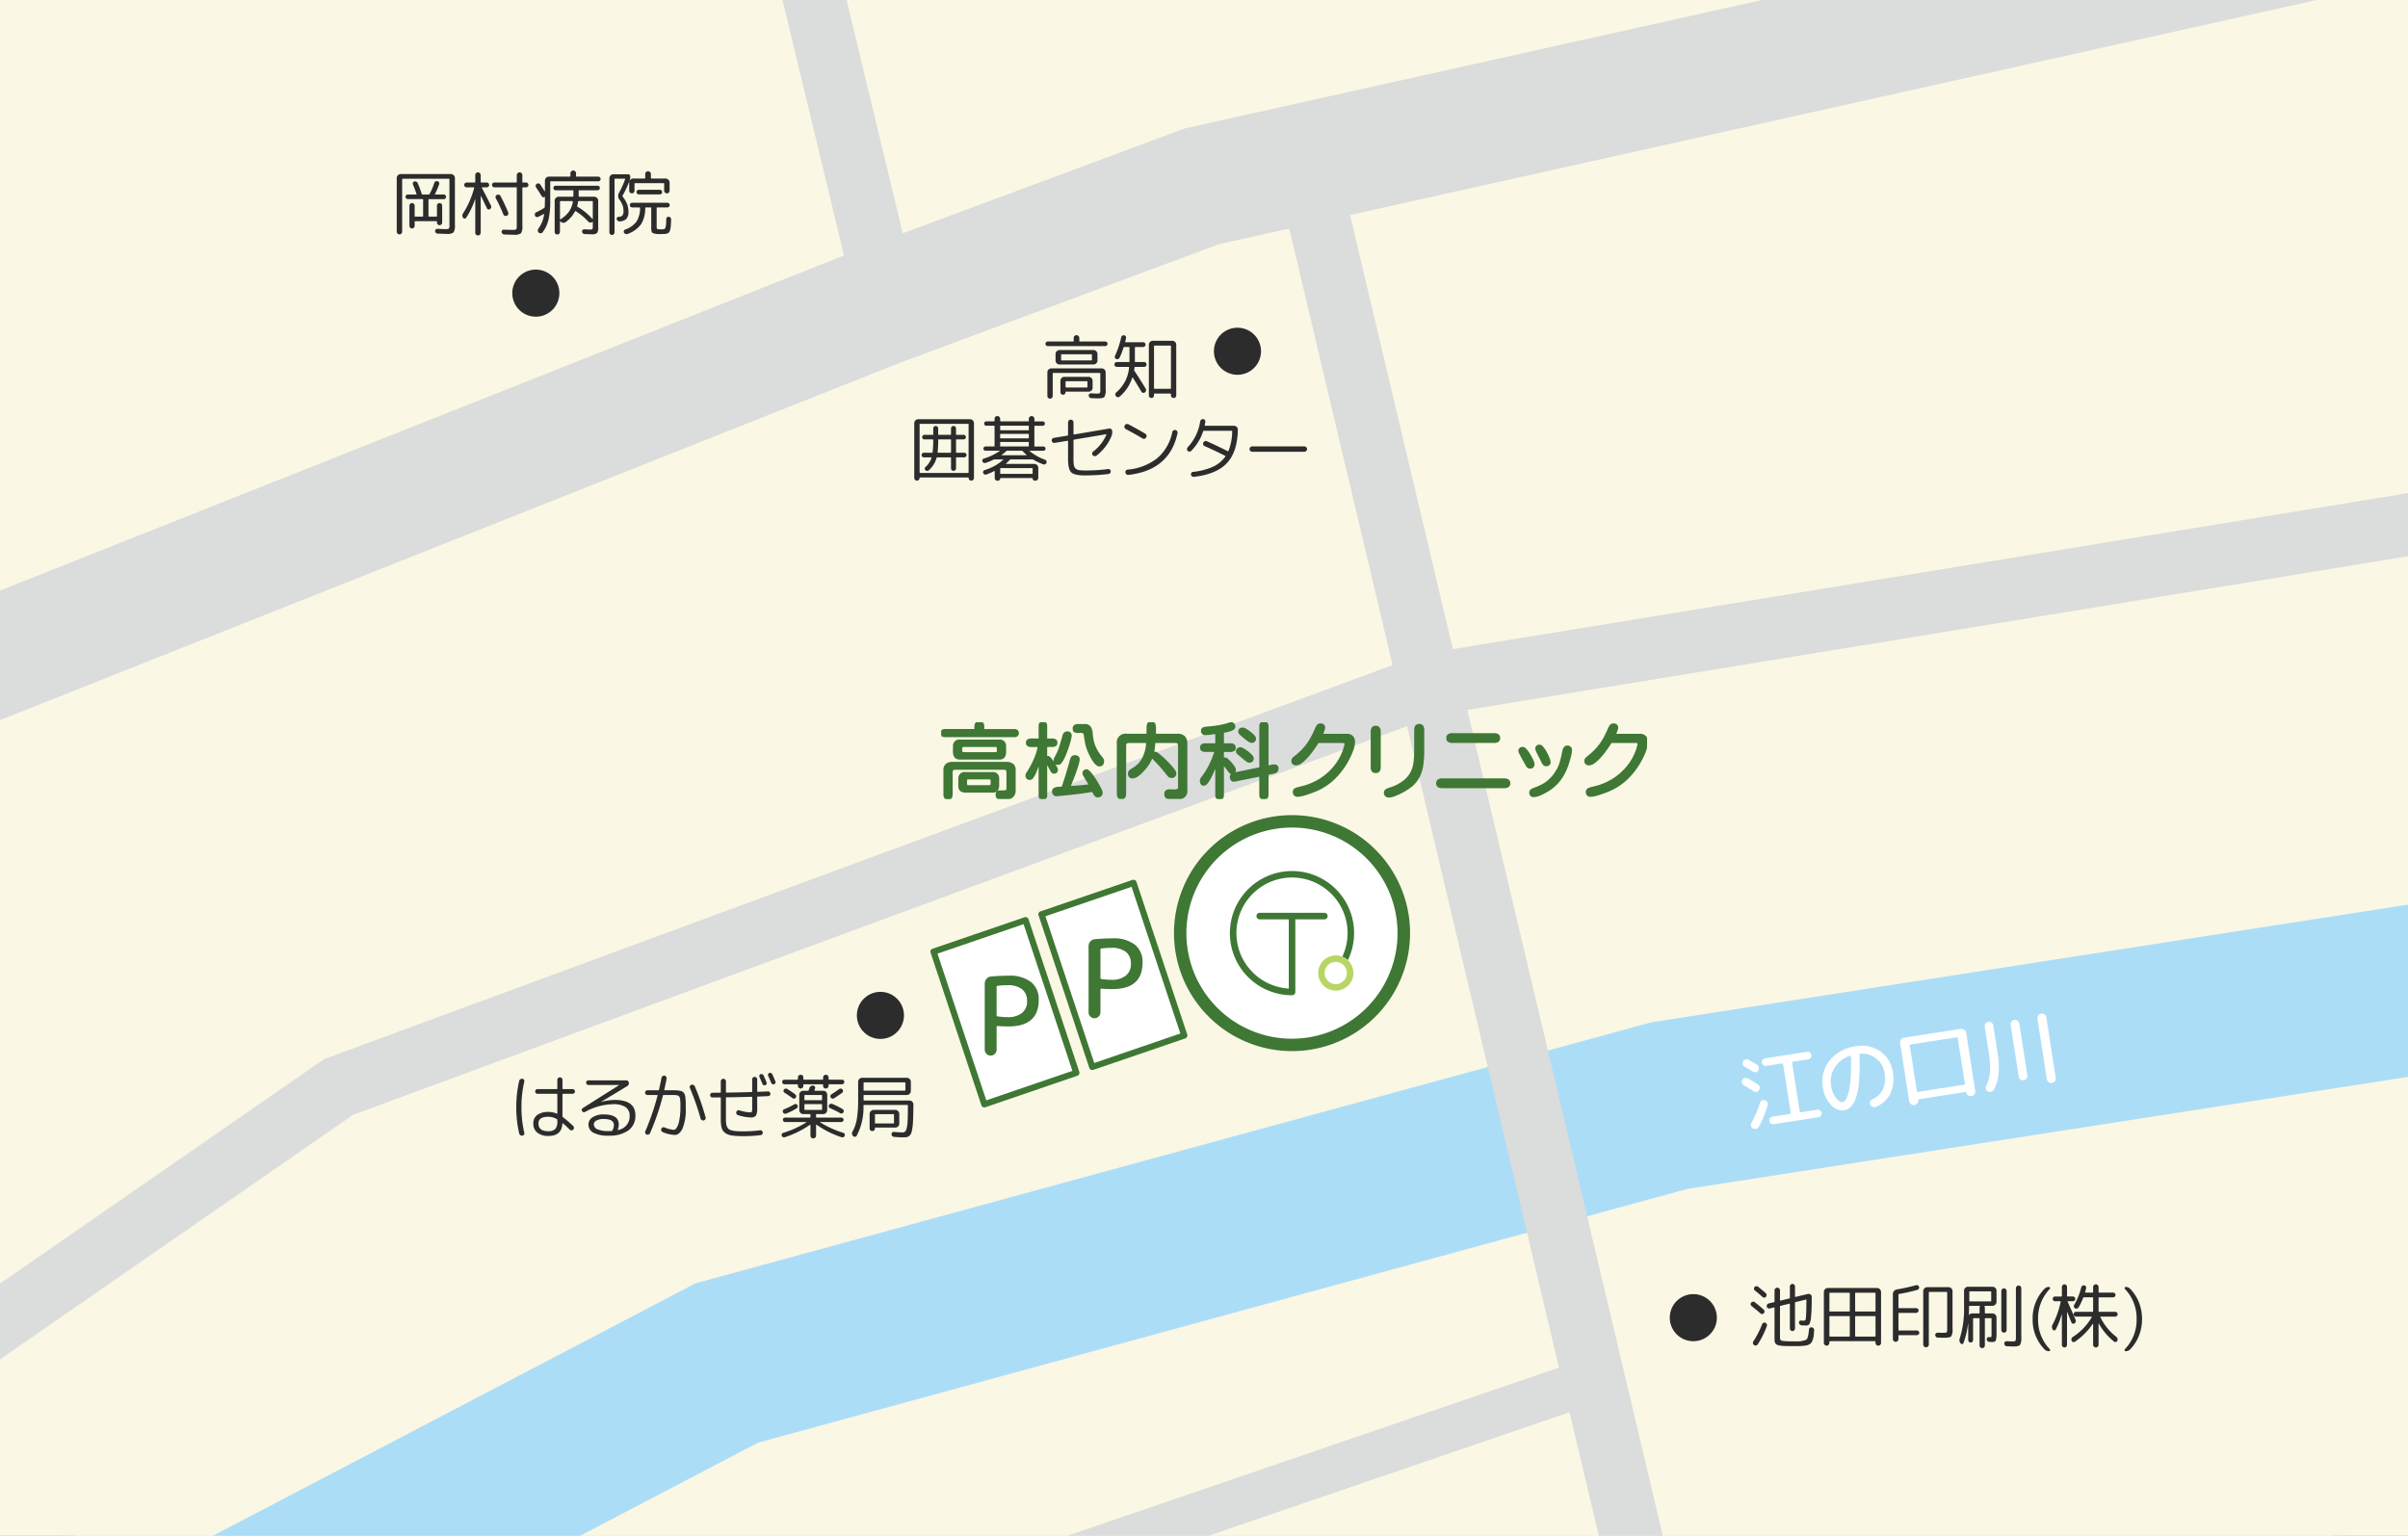
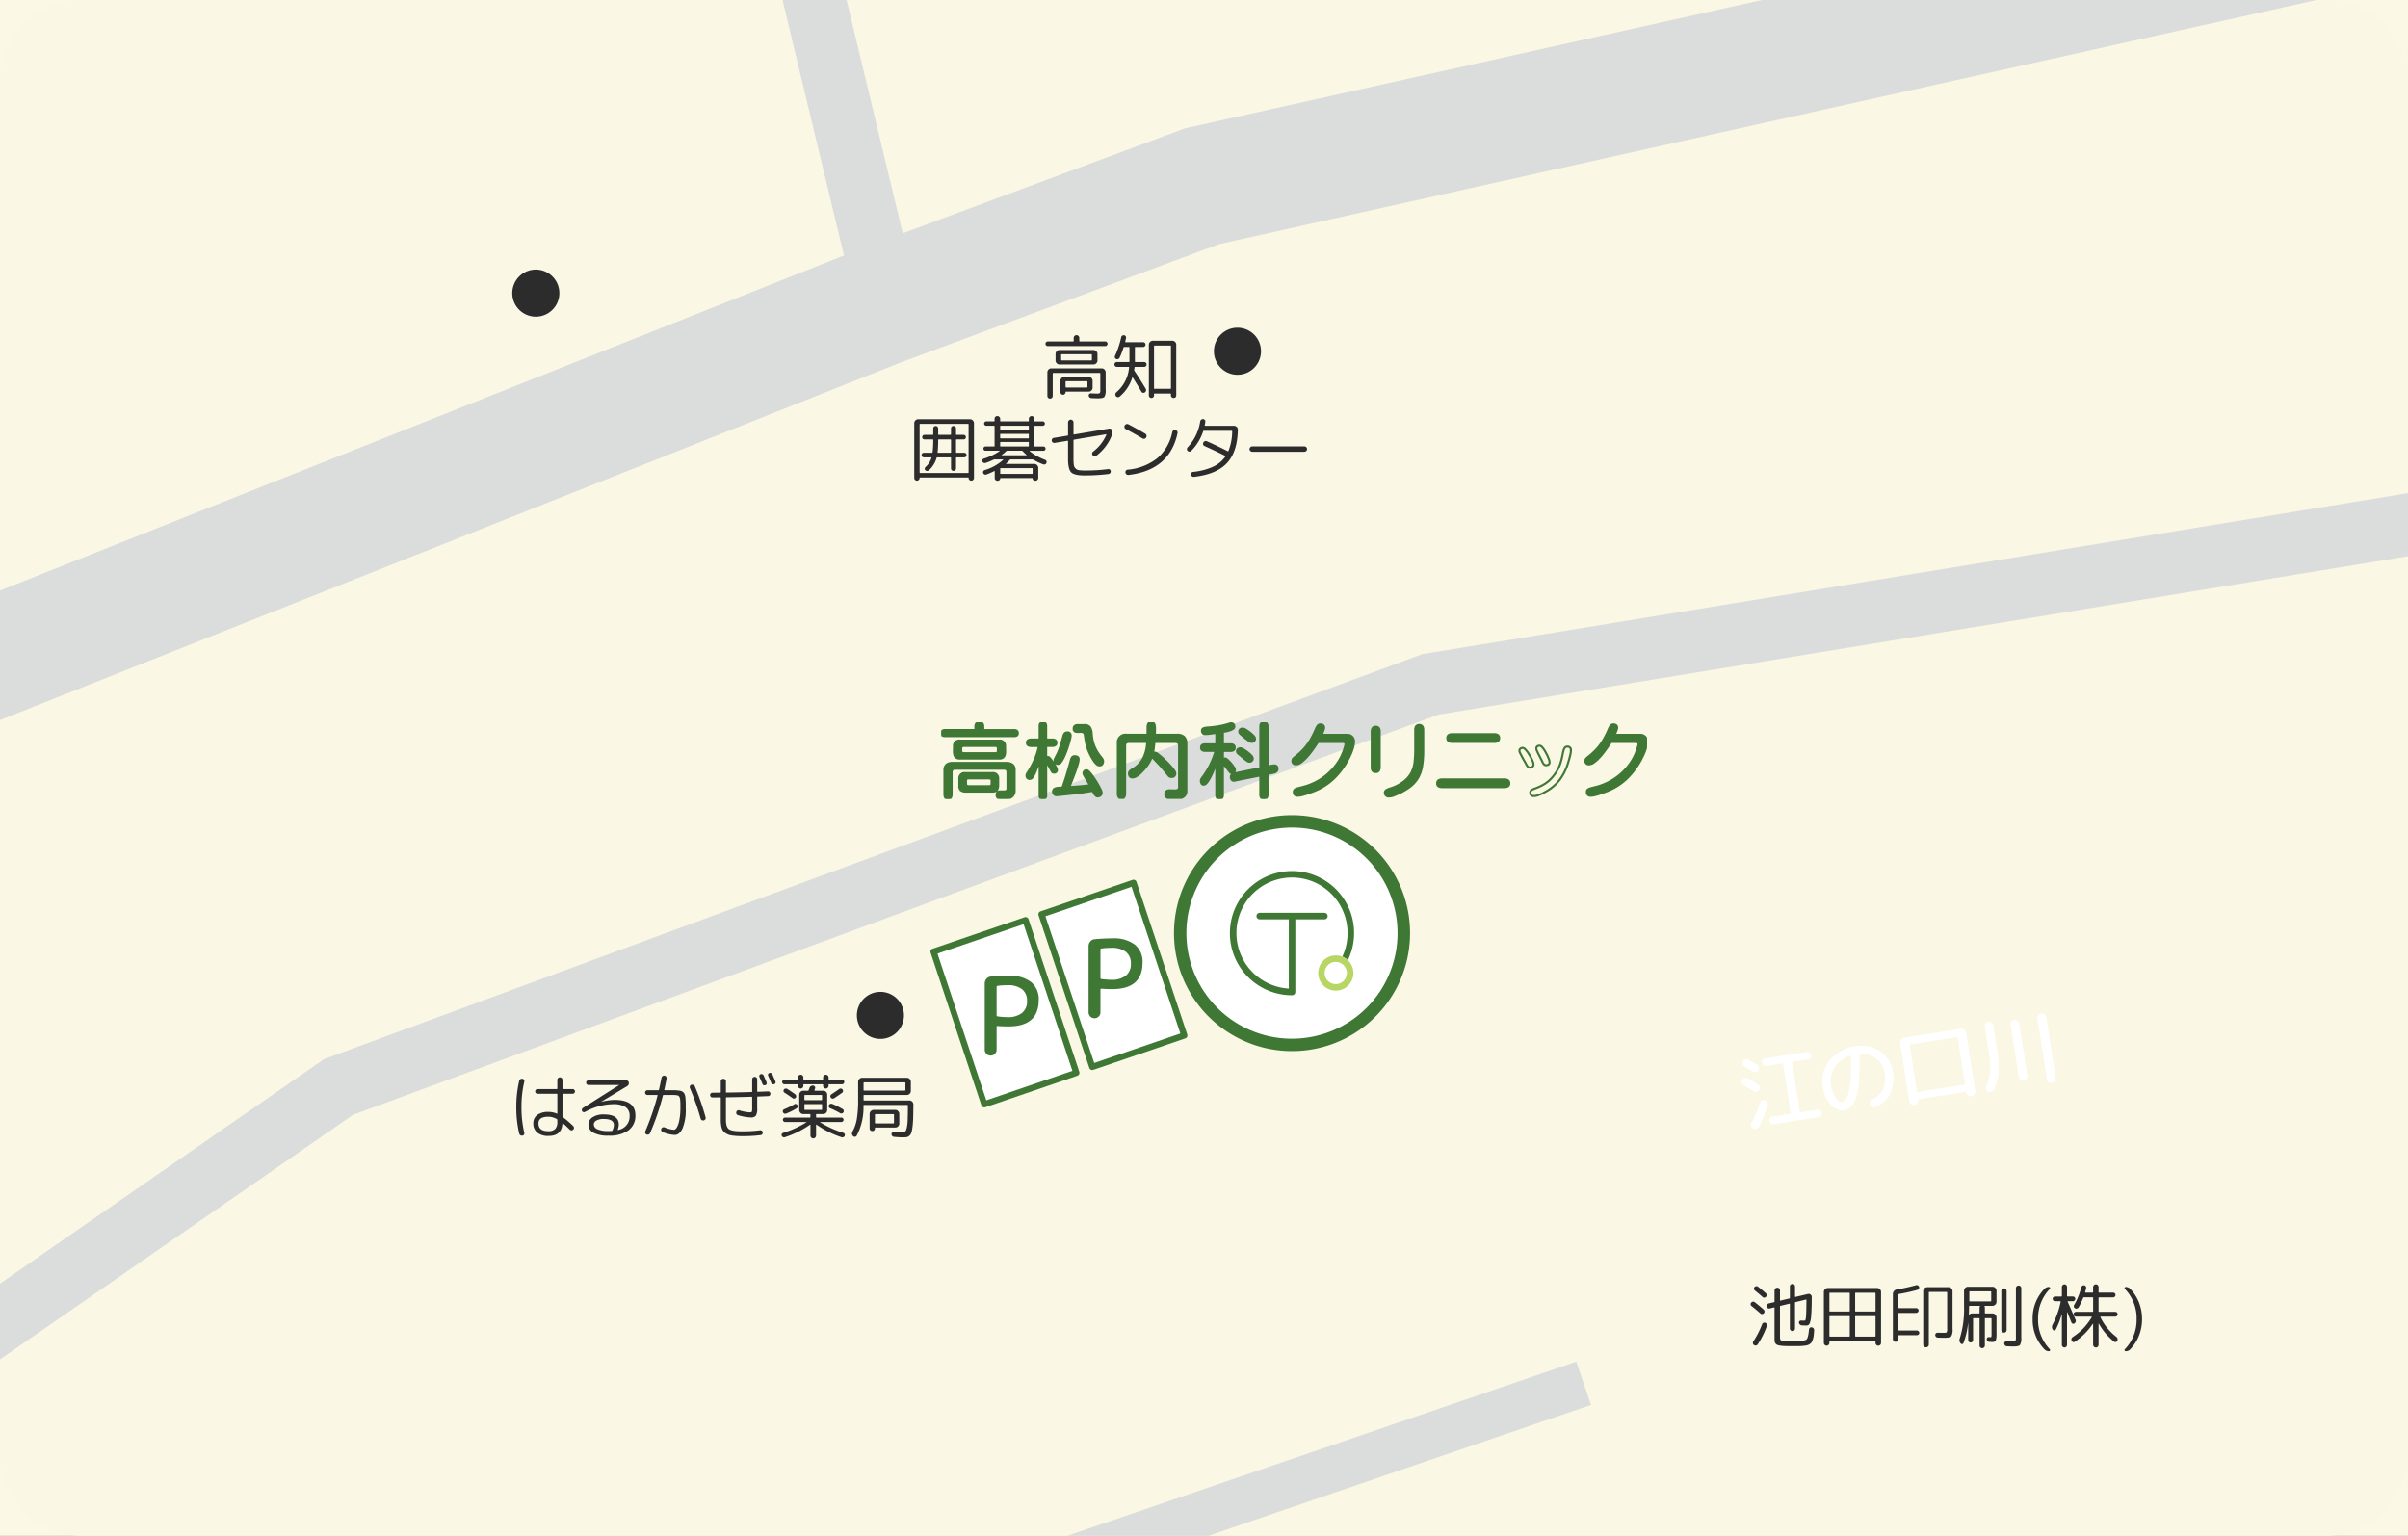
<svg xmlns="http://www.w3.org/2000/svg" width="580.001" height="370" viewBox="0 0 580.001 370">
  <rect x="0" y="0" width="580.001" height="370" fill="#808080" stroke="none" />
  <defs>
    <clipPath id="a">
      <rect width="580.001" height="370" transform="translate(75.716 95.892)" fill="none" />
    </clipPath>
    <clipPath id="b">
      <path d="M0,0H169.979V18.465H0Z" fill="#3f7735" stroke="#3f7735" stroke-width="0.5" />
    </clipPath>
  </defs>
  <g transform="translate(6285 -1163)">
    <rect width="580" height="370" transform="translate(-6285 1163)" fill="#fbf8e5" />
    <g transform="translate(0 11.437)">
      <g transform="translate(-6360.716 1055.671)">
        <g clip-path="url(#a)">
          <path d="M41.053,120.826l-48-118L6.947-2.826l48,118Z" transform="translate(102.271 240.754)" fill="#dbdcdc" />
          <path d="M95.716,95.892h540a20,20,0,0,1,20,20v330a20,20,0,0,1-20,20h-540a20,20,0,0,1-20-20v-330a20,20,0,0,1,20-20" fill="#faf7e4" />
-           <path d="M98.775,526.918,79.767,490.59l163.464-85.528,230.25-62.888L789.62,293l6.3,40.513L482.061,382.333l-223.75,61.112Z" fill="#acddf7" />
          <path d="M15.623,293.23,4.92,266.278l277-110,79.231-29.462L789.122,31.6l6.3,28.308L369.392,154.692l-77.068,28.653Z" fill="#dbdcdc" />
          <path d="M30.708,159.754l-38-158L7.292-1.754l38,158Z" transform="translate(249.271 1.754)" fill="#dbdcdc" />
          <path d="M8.542,469.919,0,457.589,153.783,351.047l264.569-97.579,252.5-41.244,121.795,6.039-.743,14.982-120.205-5.961-249.5,40.756L160.759,364.461Z" fill="#dbdcdc" />
          <path d="M1.781,95.2-1.781,84.8l263-90L264.781,5.2Z" transform="translate(194.151 429.141)" fill="#dbdcdc" />
-           <path d="M103.992,471.78-7.3,1.728,7.3-1.728l111.29,470.052Z" transform="translate(387.981 125.702)" fill="#dbdcdc" />
          <path d="M334.967,354.345l-22.161,7.584-12.23-36.765,22.161-7.584Z" fill="#fff" />
          <path d="M312.806,362.679a.75.75,0,0,1-.712-.513L299.865,325.4a.75.75,0,0,1,.469-.946l22.161-7.584a.75.75,0,0,1,.954.473l12.23,36.765a.75.75,0,0,1-.469.946l-22.161,7.584A.75.75,0,0,1,312.806,362.679Zm-11.284-37.046,11.757,35.342,20.742-7.1-11.757-35.342Z" fill="#3f7735" />
          <path d="M360.967,345.345l-22.161,7.584-12.23-36.765,22.161-7.584Z" fill="#fff" />
          <path d="M338.806,353.679a.75.75,0,0,1-.712-.513L325.865,316.4a.75.75,0,0,1,.469-.946l22.161-7.584a.75.75,0,0,1,.954.473l12.23,36.765a.75.75,0,0,1-.469.946l-22.161,7.584A.75.75,0,0,1,338.806,353.679Zm-11.284-37.046,11.757,35.342,20.742-7.1-11.757-35.342Z" fill="#3f7735" />
          <path d="M4.992-16.536V-9.7a.254.254,0,0,0,.234.26,17.6,17.6,0,0,0,2.366.182,5.412,5.412,0,0,0,3.51-1,3.5,3.5,0,0,0,1.222-2.873,3.459,3.459,0,0,0-1.2-2.847,5.5,5.5,0,0,0-3.536-.975,17.129,17.129,0,0,0-2.366.156A.254.254,0,0,0,4.992-16.536ZM4.576-.416A1.38,1.38,0,0,1,3.562,0,1.38,1.38,0,0,1,2.548-.416,1.38,1.38,0,0,1,2.132-1.43V-17.368a1.689,1.689,0,0,1,.416-1.118,1.474,1.474,0,0,1,1.04-.546q2.21-.208,4.264-.208a8.375,8.375,0,0,1,5.434,1.521,5.292,5.292,0,0,1,1.846,4.329q0,6.37-7.28,6.37-1.534,0-2.652-.1a.184.184,0,0,0-.208.208V-1.43A1.38,1.38,0,0,1,4.576-.416Z" transform="translate(310.772 350.19)" fill="#3f7735" />
          <path d="M4.992-16.536V-9.7a.254.254,0,0,0,.234.26,17.6,17.6,0,0,0,2.366.182,5.412,5.412,0,0,0,3.51-1,3.5,3.5,0,0,0,1.222-2.873,3.459,3.459,0,0,0-1.2-2.847,5.5,5.5,0,0,0-3.536-.975,17.129,17.129,0,0,0-2.366.156A.254.254,0,0,0,4.992-16.536ZM4.576-.416A1.38,1.38,0,0,1,3.562,0,1.38,1.38,0,0,1,2.548-.416,1.38,1.38,0,0,1,2.132-1.43V-17.368a1.689,1.689,0,0,1,.416-1.118,1.474,1.474,0,0,1,1.04-.546q2.21-.208,4.264-.208a8.375,8.375,0,0,1,5.434,1.521,5.292,5.292,0,0,1,1.846,4.329q0,6.37-7.28,6.37-1.534,0-2.652-.1a.184.184,0,0,0-.208.208V-1.43A1.38,1.38,0,0,1,4.576-.416Z" transform="translate(335.784 341.194)" fill="#3f7735" />
-           <path d="M2.618,1.02a.6.6,0,0,1-.459.2.638.638,0,0,1-.468-.2A.638.638,0,0,1,1.5.561v-12.92a.9.9,0,0,1,.289-.672.944.944,0,0,1,.68-.28h12.07a.944.944,0,0,1,.68.28.9.9,0,0,1,.289.672V-1.054A3.039,3.039,0,0,1,15.172.757a2.6,2.6,0,0,1-1.691.349q-.068,0-2.142-.068A.623.623,0,0,1,10.931.85a.623.623,0,0,1-.187-.408A.5.5,0,0,1,10.9.034a.5.5,0,0,1,.408-.153q.374.017.825.034l.688.025q.238.009.391.009.714,0,.85-.145a1.561,1.561,0,0,0,.136-.859V-12.036a.135.135,0,0,0-.153-.153H2.958a.135.135,0,0,0-.153.153V.561A.624.624,0,0,1,2.618,1.02ZM4.743-6.137a.6.6,0,0,1,.442-.187.6.6,0,0,1,.442.187.6.6,0,0,1,.187.442v2.5q0,.136.153.136H7.7q.153,0,.153-.136V-7.14q0-.136-.153-.136H4.182a.529.529,0,0,1-.4-.17.551.551,0,0,1-.161-.391.523.523,0,0,1,.161-.382.543.543,0,0,1,.4-.161H6.171q.119,0,.085-.153-.357-1.088-.85-2.278a.549.549,0,0,1,.009-.434.485.485,0,0,1,.314-.28.664.664,0,0,1,.476.042.669.669,0,0,1,.34.331q.51,1.19.986,2.635a.187.187,0,0,0,.187.136H9.2A.2.2,0,0,0,9.4-8.5a16.278,16.278,0,0,0,1.156-2.7.564.564,0,0,1,.3-.34.615.615,0,0,1,.468-.051.574.574,0,0,1,.357.281.523.523,0,0,1,.034.45,18.315,18.315,0,0,1-.986,2.346q-.068.136.068.136h2.023a.543.543,0,0,1,.4.161.523.523,0,0,1,.161.382.551.551,0,0,1-.161.391.529.529,0,0,1-.4.17H9.3q-.153,0-.153.136V-3.2q0,.136.153.136h1.734q.153,0,.153-.136V-5.7a.6.6,0,0,1,.187-.442.6.6,0,0,1,.442-.187.6.6,0,0,1,.442.187.6.6,0,0,1,.187.442v4.08a.6.6,0,0,1-.187.442.6.6,0,0,1-.442.187.6.6,0,0,1-.442-.187.6.6,0,0,1-.187-.442v-.221q0-.119-.136-.119H5.967a.135.135,0,0,0-.153.153v.969a.6.6,0,0,1-.187.442A.6.6,0,0,1,5.185-.2a.6.6,0,0,1-.442-.187.6.6,0,0,1-.187-.442V-5.7A.6.6,0,0,1,4.743-6.137Zm27.9-5.134a.556.556,0,0,1,.408.17.556.556,0,0,1,.17.408.556.556,0,0,1-.17.408.556.556,0,0,1-.408.17h-.748q-.136,0-.136.153V-.85a2.976,2.976,0,0,1-.34,1.811,2.833,2.833,0,0,1-1.785.349q-.425,0-2.261-.068a.639.639,0,0,1-.417-.2.639.639,0,0,1-.2-.417.481.481,0,0,1,.153-.391.5.5,0,0,1,.408-.153q1.292.051,2.108.051a1.6,1.6,0,0,0,.85-.128q.136-.127.136-.859V-9.962q0-.153-.136-.153H25.024a.556.556,0,0,1-.408-.17.556.556,0,0,1-.17-.408.556.556,0,0,1,.17-.408.556.556,0,0,1,.408-.17h5.253q.136,0,.136-.153v-1.615a.644.644,0,0,1,.2-.484.666.666,0,0,1,.476-.2.638.638,0,0,1,.467.2.658.658,0,0,1,.2.484v1.615q0,.153.136.153Zm-4.318,7.7a.563.563,0,0,1-.34.323.63.63,0,0,1-.476-.017.625.625,0,0,1-.34-.34,34.647,34.647,0,0,0-1.8-3.859.611.611,0,0,1-.043-.476.591.591,0,0,1,.315-.357.622.622,0,0,1,.493-.034.622.622,0,0,1,.374.323,41.922,41.922,0,0,1,1.836,3.944A.58.58,0,0,1,28.322-3.57ZM22.1-10.115q-.153,0-.085.136,1.1,2.091,2.159,4.216a.647.647,0,0,1-.221.884.459.459,0,0,1-.391.094.437.437,0,0,1-.323-.247q-.765-1.615-1.445-2.975a.058.058,0,0,0-.043-.017q-.026,0-.025.017V.816a.638.638,0,0,1-.2.467.638.638,0,0,1-.468.2.61.61,0,0,1-.459-.2.653.653,0,0,1-.187-.467V-7.225a.069.069,0,0,0-.051-.017,18.863,18.863,0,0,1-2.125,4.437.412.412,0,0,1-.366.213.426.426,0,0,1-.382-.179.884.884,0,0,1-.017-1.054,21.728,21.728,0,0,0,2.686-6.154q.034-.136-.119-.136h-1.7a.585.585,0,0,1-.417-.17.544.544,0,0,1-.179-.408.544.544,0,0,1,.179-.408.585.585,0,0,1,.417-.17h1.921a.135.135,0,0,0,.153-.153v-1.632a.653.653,0,0,1,.187-.467.61.61,0,0,1,.459-.2.638.638,0,0,1,.468.2.638.638,0,0,1,.2.467v1.632q0,.153.136.153h1.309a.585.585,0,0,1,.416.17.544.544,0,0,1,.179.408.544.544,0,0,1-.179.408.585.585,0,0,1-.416.17Zm23.222.85V-7.99a.12.12,0,0,0,.136.136h3.6a.93.93,0,0,1,.68.289.93.93,0,0,1,.289.68V-.51A2.262,2.262,0,0,1,49.75.9a2.017,2.017,0,0,1-1.334.289q-.51,0-1.683-.051a.623.623,0,0,1-.408-.187.623.623,0,0,1-.187-.408.478.478,0,0,1,.153-.4A.492.492,0,0,1,46.682,0q1.139.051,1.275.051a1.2,1.2,0,0,0,.663-.1,1.254,1.254,0,0,0,.1-.68V-1.785q0-.017-.034-.034t-.051,0a.639.639,0,0,1-.527.2.729.729,0,0,1-.51-.264,13.7,13.7,0,0,0-2.975-2.482q-.136-.068-.187.051a7.47,7.47,0,0,1-2.244,2.567.882.882,0,0,1-.68.161.938.938,0,0,1-.612-.365.041.041,0,0,0-.051-.025.04.04,0,0,0-.034.043V.612a.6.6,0,0,1-.187.451.64.64,0,0,1-.459.178.61.61,0,0,1-.629-.629v-7.5a.931.931,0,0,1,.289-.68.931.931,0,0,1,.68-.289h3.383q.153,0,.153-.136V-9.265q0-.136-.153-.136H39.78a.523.523,0,0,1-.382-.162.543.543,0,0,1-.161-.4.515.515,0,0,1,.161-.391.537.537,0,0,1,.382-.153H49.861a.543.543,0,0,1,.4.161.523.523,0,0,1,.161.382.543.543,0,0,1-.161.4.543.543,0,0,1-.4.162H45.475Q45.322-9.4,45.322-9.265ZM40.953-2.414a7.059,7.059,0,0,0,2.014-1.827,5.749,5.749,0,0,0,.96-2.423.082.082,0,0,0-.034-.094.16.16,0,0,0-.1-.043H40.97a.135.135,0,0,0-.153.153v4.165a.082.082,0,0,0,.051.076A.067.067,0,0,0,40.953-2.414Zm4.4-4.386a.166.166,0,0,0-.17.153,6.911,6.911,0,0,1-.221,1.02.157.157,0,0,0,.085.2A14.046,14.046,0,0,1,48.62-2.5q.017.034.059.017t.043-.051V-6.647q0-.153-.136-.153ZM35.53-2.992a.5.5,0,0,1-.442,0,.569.569,0,0,1-.306-.34.7.7,0,0,1,.026-.467.6.6,0,0,1,.332-.332,13.725,13.725,0,0,0,1.87-1.02.242.242,0,0,0,.136-.2q.051-1,.051-2.261v-.153q0-.017-.026-.034t-.042,0a.459.459,0,0,1-.391.059.559.559,0,0,1-.323-.246q-.425-.731-1.36-2.125a.588.588,0,0,1-.085-.459.588.588,0,0,1,.255-.391.654.654,0,0,1,.467-.094.541.541,0,0,1,.382.264q.323.459,1.037,1.6a.041.041,0,0,0,.051.026.04.04,0,0,0,.034-.042V-11.73a.944.944,0,0,1,.28-.68.9.9,0,0,1,.672-.289H43.2a.12.12,0,0,0,.136-.136V-13.5a.638.638,0,0,1,.2-.467.658.658,0,0,1,.485-.2.638.638,0,0,1,.467.2.638.638,0,0,1,.2.467v.663a.12.12,0,0,0,.136.136h5.219a.537.537,0,0,1,.391.17.556.556,0,0,1,.17.408.551.551,0,0,1-.162.391.529.529,0,0,1-.4.17H38.607a.12.12,0,0,0-.136.136v4.59a19.53,19.53,0,0,1-.425,4.548,8.108,8.108,0,0,1-1.411,3,.588.588,0,0,1-.451.238A.632.632,0,0,1,35.7.782a.674.674,0,0,1-.221-.476.7.7,0,0,1,.17-.51,7.341,7.341,0,0,0,1.343-3.451q0-.119-.1-.051A10.8,10.8,0,0,1,35.53-2.992ZM53.771,1.173a.6.6,0,0,1-.442.187.577.577,0,0,1-.434-.187.619.619,0,0,1-.178-.442V-12.291a.944.944,0,0,1,.28-.68.9.9,0,0,1,.672-.289h3.57a.481.481,0,0,1,.365.153.524.524,0,0,1,.145.374,2.918,2.918,0,0,1-.17,1.02,24.021,24.021,0,0,1-1.683,3.6.179.179,0,0,0,.017.221,7.418,7.418,0,0,1,1.079,1.844A5.23,5.23,0,0,1,57.307-4.2a2.389,2.389,0,0,1-.518,1.708,2.3,2.3,0,0,1-1.64.57.687.687,0,0,1-.434-.153.586.586,0,0,1-.229-.391.471.471,0,0,1,.094-.374.412.412,0,0,1,.348-.17,1.218,1.218,0,0,0,.926-.323,1.766,1.766,0,0,0,.264-1.122A3.837,3.837,0,0,0,55.9-5.8a6.126,6.126,0,0,0-.782-1.377,1.4,1.4,0,0,1-.281-.774,1.473,1.473,0,0,1,.179-.807,21.991,21.991,0,0,0,1.5-3.332q.034-.119-.1-.119h-2.3q-.153,0-.153.136V.731A.6.6,0,0,1,53.771,1.173Zm7.769-14.96a.672.672,0,0,1,.493-.2.658.658,0,0,1,.485.2.658.658,0,0,1,.2.484v.935q0,.136.153.136h3.383a.93.93,0,0,1,.68.289.931.931,0,0,1,.289.68v1.955a.624.624,0,0,1-.187.459.624.624,0,0,1-.459.187.653.653,0,0,1-.467-.187.61.61,0,0,1-.2-.459v-1.666q0-.153-.136-.153H58.922a.135.135,0,0,0-.153.153V-9.3a.611.611,0,0,1-.179.45.611.611,0,0,1-.451.179.64.64,0,0,1-.459-.179.6.6,0,0,1-.187-.45v-1.972a.93.93,0,0,1,.289-.68.931.931,0,0,1,.68-.289H61.2q.153,0,.153-.136v-.935A.645.645,0,0,1,61.54-13.787ZM59.806-9.52h5.066a.543.543,0,0,1,.4.162.523.523,0,0,1,.161.382.543.543,0,0,1-.161.4.543.543,0,0,1-.4.161H59.806a.523.523,0,0,1-.382-.161.543.543,0,0,1-.161-.4.529.529,0,0,1,.153-.391A.529.529,0,0,1,59.806-9.52Zm7.208,6.494a.7.7,0,0,1,.425.213.549.549,0,0,1,.153.433q-.034.935-.068,1.445a5.59,5.59,0,0,1-.145.961,2.15,2.15,0,0,1-.229.629.966.966,0,0,1-.442.314,1.9,1.9,0,0,1-.637.153q-.315.017-.944.017A4.855,4.855,0,0,1,63.189.91Q62.8.68,62.8-.221v-4.9a.135.135,0,0,0-.153-.153H61.506a.135.135,0,0,0-.153.153,7.287,7.287,0,0,1-1.012,3.91,6.828,6.828,0,0,1-3.2,2.312.72.72,0,0,1-.51.017.706.706,0,0,1-.391-.306.506.506,0,0,1-.042-.433.484.484,0,0,1,.3-.315,5.86,5.86,0,0,0,2.737-1.9A6.024,6.024,0,0,0,60.1-5.117q0-.153-.136-.153H58.208a.529.529,0,0,1-.4-.17.551.551,0,0,1-.161-.391.556.556,0,0,1,.17-.408.537.537,0,0,1,.391-.17h8.466a.544.544,0,0,1,.408.179.566.566,0,0,1,.17.4.537.537,0,0,1-.17.391.556.556,0,0,1-.408.17H64.243q-.136,0-.136.153V-.646q0,.476.136.561A2.7,2.7,0,0,0,65.178,0q.34,0,.476-.009A.879.879,0,0,0,65.968-.1a.4.4,0,0,0,.221-.2A4.043,4.043,0,0,0,66.3-.739a4.156,4.156,0,0,0,.085-.688q.017-.374.034-1.054a.517.517,0,0,1,.179-.4A.54.54,0,0,1,67.014-3.026Z" transform="translate(169.776 151.138)" fill="#2c2c2c" />
          <path d="M2.5-13.98a.928.928,0,0,1-.35-.63.846.846,0,0,1,.21-.69.942.942,0,0,1,.66-.36,1,1,0,0,1,.72.2q1.3,1.02,1.82,1.48a.883.883,0,0,1,.34.67,1.041,1.041,0,0,1-.24.73.924.924,0,0,1-.65.33.909.909,0,0,1-.69-.23Q3.62-13.1,2.5-13.98ZM1.6-9.6a.92.92,0,0,1-.35-.62.832.832,0,0,1,.21-.68,1,1,0,0,1,.65-.35.943.943,0,0,1,.71.19Q3.86-10.3,5-9.28a.974.974,0,0,1,.35.68.988.988,0,0,1-.23.72.924.924,0,0,1-.65.33.909.909,0,0,1-.69-.23Q2.52-8.9,1.6-9.6ZM4.86-4.82a.883.883,0,0,1,.53-.47.852.852,0,0,1,.71.05.985.985,0,0,1,.5.56.95.95,0,0,1-.02.74A24.892,24.892,0,0,1,3.7.84a.977.977,0,0,1-.69.39,1.075,1.075,0,0,1-.77-.19A.877.877,0,0,1,1.86.42.926.926,0,0,1,2.04-.3,28.877,28.877,0,0,0,4.86-4.82ZM18.22-1.04a.91.91,0,0,1,.67.27.886.886,0,0,1,.27.65.886.886,0,0,1-.27.65.91.91,0,0,1-.67.27H7.32A.894.894,0,0,1,6.66.54.894.894,0,0,1,6.4-.12a.894.894,0,0,1,.26-.66.894.894,0,0,1,.66-.26H11.6a.159.159,0,0,0,.18-.18V-13.18a.159.159,0,0,0-.18-.18H7.72a.894.894,0,0,1-.66-.26.894.894,0,0,1-.26-.66.894.894,0,0,1,.26-.66.894.894,0,0,1,.66-.26h10.2a.894.894,0,0,1,.66.26.894.894,0,0,1,.26.66.894.894,0,0,1-.26.66.894.894,0,0,1-.66.26H14.14q-.16,0-.16.18V-1.22q0,.18.16.18Zm9.86-11.62a6.869,6.869,0,0,0-4.15,2.22A6.381,6.381,0,0,0,22.4-6.1a5.874,5.874,0,0,0,.71,2.95Q23.82-1.9,24.5-1.9a1.072,1.072,0,0,0,.66-.27,3.58,3.58,0,0,0,.76-1.01,11.214,11.214,0,0,0,.81-1.88,26.472,26.472,0,0,0,.79-3.07q.4-1.93.7-4.39a.172.172,0,0,0-.04-.11A.084.084,0,0,0,28.08-12.66ZM24.5.1a3.547,3.547,0,0,1-2.82-1.8A7.4,7.4,0,0,1,20.4-6.1,8.046,8.046,0,0,1,23-12.31a9.653,9.653,0,0,1,6.8-2.39,7.749,7.749,0,0,1,5.59,2.12A7.135,7.135,0,0,1,37.6-7.2a8.507,8.507,0,0,1-1.45,5.12A6.373,6.373,0,0,1,32.18.46.921.921,0,0,1,31.44.3,1.088,1.088,0,0,1,31-.36a.871.871,0,0,1,.14-.7,1.02,1.02,0,0,1,.6-.42A4.86,4.86,0,0,0,34.6-3.44a6.518,6.518,0,0,0,1-3.76A5.374,5.374,0,0,0,34.17-11a5.568,5.568,0,0,0-3.67-1.76q-.16-.04-.2.16a56.307,56.307,0,0,1-1.09,6.37A15.077,15.077,0,0,1,27.8-2.31,5.834,5.834,0,0,1,26.24-.44,2.987,2.987,0,0,1,24.5.1Zm17,1.34a1.038,1.038,0,0,1-.76-.32,1.038,1.038,0,0,1-.32-.76V-13.82a1.111,1.111,0,0,1,.33-.8,1.062,1.062,0,0,1,.79-.34H55.38a1.1,1.1,0,0,1,.8.34,1.1,1.1,0,0,1,.34.8V.36a1.038,1.038,0,0,1-.32.76,1.061,1.061,0,0,1-.78.32h-.06a1,1,0,0,1-.74-.3,1,1,0,0,1-.3-.74.141.141,0,0,0-.16-.16H42.76q-.14,0-.14.16a.989.989,0,0,1-.31.74,1.039,1.039,0,0,1-.75.3Zm1.12-14.36v11.2q0,.18.16.18H54.14a.159.159,0,0,0,.18-.18v-11.2a.159.159,0,0,0-.18-.18H42.78Q42.62-13.1,42.62-12.92ZM75.84.98a1.038,1.038,0,0,1-.76.32,1.055,1.055,0,0,1-.76-.31A1.029,1.029,0,0,1,74,.22V-14.52a1.038,1.038,0,0,1,.32-.76,1.038,1.038,0,0,1,.76-.32,1.038,1.038,0,0,1,.76.32,1.038,1.038,0,0,1,.32.76V.22A1,1,0,0,1,75.84.98ZM69.18-.7a1,1,0,0,1-.74.3,1,1,0,0,1-.74-.3,1,1,0,0,1-.3-.74v-12.6a1.039,1.039,0,0,1,.3-.75.989.989,0,0,1,.74-.31,1.022,1.022,0,0,1,.75.31,1.022,1.022,0,0,1,.31.75v12.6A.974.974,0,0,1,69.18-.7ZM59.52.96a.872.872,0,0,1-.4-.64.959.959,0,0,1,.18-.74,9.193,9.193,0,0,0,1.45-3.3,23.362,23.362,0,0,0,.41-4.92v-5.92a1,1,0,0,1,.3-.74,1,1,0,0,1,.74-.3,1,1,0,0,1,.74.3,1,1,0,0,1,.3.74V-7.9a20.408,20.408,0,0,1-.52,5A10.4,10.4,0,0,1,61.02.72a1.056,1.056,0,0,1-.7.41A1.086,1.086,0,0,1,59.52.96Z" transform="matrix(0.988, -0.154, 0.154, 0.988, 495.586, 367.061)" fill="#fff" />
          <path d="M210.447,166.512a5.67,5.67,0,1,1-5.669-5.669,5.669,5.669,0,0,1,5.669,5.669" fill="#2c2c2c" />
          <path d="M9.367-3.825q-2.38,0-2.38,1.615,0,1.87,2.38,1.87a2.193,2.193,0,0,0,1.649-.536,2.444,2.444,0,0,0,.51-1.725v-.442a.253.253,0,0,0-.136-.221A4.106,4.106,0,0,0,9.367-3.825ZM9.418.8A4.157,4.157,0,0,1,6.706.009a2.713,2.713,0,0,1-.96-2.219A2.42,2.42,0,0,1,6.7-4.259a4.428,4.428,0,0,1,2.72-.723,4.957,4.957,0,0,1,1.972.408q.136.068.136-.085V-9.214q0-.136-.153-.136H6.766a.556.556,0,0,1-.408-.17.537.537,0,0,1-.17-.391.566.566,0,0,1,.17-.4.544.544,0,0,1,.408-.178h4.607q.153,0,.153-.136V-12.7a.59.59,0,0,1,.179-.434.59.59,0,0,1,.433-.179.619.619,0,0,1,.442.179.577.577,0,0,1,.187.434v2.074q0,.136.153.136H15.2a.544.544,0,0,1,.408.178.566.566,0,0,1,.17.4.537.537,0,0,1-.17.391.556.556,0,0,1-.408.17H12.92q-.153,0-.153.136v5.27a.274.274,0,0,0,.1.221,24.122,24.122,0,0,1,2.482,2.142.586.586,0,0,1,.187.425.615.615,0,0,1-.17.425.55.55,0,0,1-.425.187A.6.6,0,0,1,14.5-.731q-.918-.918-1.615-1.5-.136-.085-.136.051Q12.58.8,9.418.8ZM3.111.731A.683.683,0,0,1,2.626.62a.678.678,0,0,1-.28-.4,27.037,27.037,0,0,1-.7-6.341,27.037,27.037,0,0,1,.7-6.341.678.678,0,0,1,.28-.4.683.683,0,0,1,.485-.111.541.541,0,0,1,.383.247.515.515,0,0,1,.076.45A26.248,26.248,0,0,0,2.89-6.12,26.248,26.248,0,0,0,3.57.034a.515.515,0,0,1-.076.45A.541.541,0,0,1,3.111.731ZM24.8-.527a2.936,2.936,0,0,0,.357-1.292q0-1.462-2.465-1.462a3.365,3.365,0,0,0-1.76.383,1.085,1.085,0,0,0-.621.91,1.317,1.317,0,0,0,.876,1.181,6.2,6.2,0,0,0,2.643.433q.527,0,.765-.017A.2.2,0,0,0,24.8-.527Zm-6.6-4.454a.515.515,0,0,1-.4.043.5.5,0,0,1-.314-.247.533.533,0,0,1-.042-.408.561.561,0,0,1,.247-.34l8.721-5.508a.015.015,0,0,0,.017-.017l-.017-.017h-7.4a.523.523,0,0,1-.382-.161.543.543,0,0,1-.161-.4.529.529,0,0,1,.153-.391.529.529,0,0,1,.391-.153h9.146a.556.556,0,0,1,.408.17.607.607,0,0,1,.187.391.847.847,0,0,1-.442.85L22.134-7.446v.034h.034a12.736,12.736,0,0,1,3.162-.459q5,0,5,3.706A4.278,4.278,0,0,1,28.653-.535,7.876,7.876,0,0,1,23.834.731a7.372,7.372,0,0,1-3.6-.7,2.211,2.211,0,0,1-1.207-2.023,2.033,2.033,0,0,1,.969-1.683,4.7,4.7,0,0,1,2.771-.7q3.57,0,3.57,2.448a3.362,3.362,0,0,1-.255,1.19.069.069,0,0,0,.017.076q.034.043.068.025a3.272,3.272,0,0,0,2.771-3.4,2.425,2.425,0,0,0-.969-2.108,5.231,5.231,0,0,0-3.026-.7A14.323,14.323,0,0,0,18.207-4.981Zm15.028-4.08a.537.537,0,0,1-.391-.17.556.556,0,0,1-.17-.408.551.551,0,0,1,.161-.391.529.529,0,0,1,.4-.17h2.6a.171.171,0,0,0,.187-.136q.34-1.479.6-2.856a.653.653,0,0,1,.255-.408.6.6,0,0,1,.459-.119.512.512,0,0,1,.391.229.6.6,0,0,1,.119.45q-.2,1.207-.544,2.7-.034.136.1.136h2.371a6.54,6.54,0,0,1,.773.051q.425.051.629.085a1.35,1.35,0,0,1,.459.187,1.464,1.464,0,0,1,.348.263A1.741,1.741,0,0,1,42.2-9.2a2,2,0,0,1,.153.544q.026.238.068.748t.042.918v1.156a11.831,11.831,0,0,1-.748,4.768Q40.97.561,39.814.561a8.269,8.269,0,0,1-2.89-.68.563.563,0,0,1-.34-.323.63.63,0,0,1-.017-.476.568.568,0,0,1,.314-.323.608.608,0,0,1,.467-.017,6.989,6.989,0,0,0,2.227.578q.374,0,.722-.527a5.476,5.476,0,0,0,.612-1.785A14.881,14.881,0,0,0,41.174-6v-.833q0-.272-.026-.654t-.034-.527a1.37,1.37,0,0,0-.094-.374,2.561,2.561,0,0,0-.119-.289.771.771,0,0,0-.2-.179.631.631,0,0,0-.263-.127q-.094-.009-.374-.043a3.968,3.968,0,0,0-.459-.034H37.145a.171.171,0,0,0-.187.136A58.311,58.311,0,0,1,33.864.119a.593.593,0,0,1-.34.331.657.657,0,0,1-.476.009.537.537,0,0,1-.332-.315.584.584,0,0,1,.008-.467,60.327,60.327,0,0,0,2.941-8.6q.034-.136-.1-.136ZM46.036-3.4a62.357,62.357,0,0,0-2.567-7.327.563.563,0,0,1-.009-.459.535.535,0,0,1,.332-.323.676.676,0,0,1,.493.017.621.621,0,0,1,.357.34,59.481,59.481,0,0,1,2.6,7.463.571.571,0,0,1-.059.459.6.6,0,0,1-.383.289.585.585,0,0,1-.476-.068A.634.634,0,0,1,46.036-3.4Zm2.839-5.066a.51.51,0,0,1-.382-.17.571.571,0,0,1-.161-.408.543.543,0,0,1,.161-.4.523.523,0,0,1,.382-.161q.306,0,.927-.009t.926-.008q.17,0,.17-.136v-2.6a.59.59,0,0,1,.178-.433.59.59,0,0,1,.434-.179.619.619,0,0,1,.442.179.577.577,0,0,1,.187.433v2.584a.12.12,0,0,0,.136.136q4.08-.068,6.035-.136a.135.135,0,0,0,.153-.153v-2.89a.605.605,0,0,1,.17-.434.563.563,0,0,1,.425-.179.59.59,0,0,1,.433.179.59.59,0,0,1,.179.434v2.856q0,.136.153.136l2.448-.1a.492.492,0,0,1,.391.144.59.59,0,0,1,.187.4.514.514,0,0,1-.145.408.59.59,0,0,1-.4.187l-2.482.1a.135.135,0,0,0-.153.153v2.669a3.352,3.352,0,0,1-.314,1.776,1.491,1.491,0,0,1-1.267.434,11.3,11.3,0,0,1-3.06-.561.544.544,0,0,1-.348-.28.629.629,0,0,1-.043-.467.574.574,0,0,1,.281-.357.533.533,0,0,1,.433-.051,10.529,10.529,0,0,0,2.516.493q.442,0,.519-.153a3.776,3.776,0,0,0,.076-1.054V-8.5q0-.136-.153-.136-1.972.068-6.018.136a.135.135,0,0,0-.153.153V-3.23a6.782,6.782,0,0,0,.094,1.258,2.369,2.369,0,0,0,.323.833,1.339,1.339,0,0,0,.722.527,5.2,5.2,0,0,0,1.165.238q.671.068,1.777.068A31.452,31.452,0,0,0,60.35-.561a.568.568,0,0,1,.433.111A.5.5,0,0,1,61-.068a.6.6,0,0,1-.111.451A.5.5,0,0,1,60.5.6,32.257,32.257,0,0,1,56.219.85,17.465,17.465,0,0,1,53.533.688,3.536,3.536,0,0,1,51.927.051,2.252,2.252,0,0,1,51.1-1.173a8.162,8.162,0,0,1-.2-2.057V-8.347q0-.136-.17-.136-.323,0-.935.009T48.875-8.466ZM60.5-14.076a.608.608,0,0,1,.425.017.517.517,0,0,1,.289.289q.578,1.326.714,1.666a.489.489,0,0,1-.008.408.486.486,0,0,1-.3.272.529.529,0,0,1-.7-.34q-.187-.476-.714-1.666a.452.452,0,0,1,0-.382A.46.46,0,0,1,60.5-14.076Zm2.091-.289a.6.6,0,0,1,.433.026.547.547,0,0,1,.3.3q.357.8.748,1.734a.493.493,0,0,1-.025.391.493.493,0,0,1-.3.255.579.579,0,0,1-.425-.026A.546.546,0,0,1,63.036-12q-.272-.68-.731-1.7a.471.471,0,0,1,0-.391A.459.459,0,0,1,62.594-14.365ZM80.1-12.75a.529.529,0,0,1,.391.153.53.53,0,0,1,.153.391.543.543,0,0,1-.161.4.523.523,0,0,1-.382.161H76.976q-.119,0-.119.136v.238a.61.61,0,0,1-.2.459.653.653,0,0,1-.467.187.624.624,0,0,1-.459-.187.624.624,0,0,1-.187-.459v-.238a.12.12,0,0,0-.136-.136H70.924a.12.12,0,0,0-.136.136v.238a.624.624,0,0,1-.187.459.624.624,0,0,1-.459.187.653.653,0,0,1-.467-.187.61.61,0,0,1-.2-.459v-.238q0-.136-.119-.136H66.232a.523.523,0,0,1-.382-.161.543.543,0,0,1-.162-.4.53.53,0,0,1,.153-.391.53.53,0,0,1,.391-.153h3.111q.136,0,.136-.153v-.391a.61.61,0,0,1,.2-.459.653.653,0,0,1,.467-.187.624.624,0,0,1,.459.187.624.624,0,0,1,.187.459v.391q0,.153.136.153h4.471a.135.135,0,0,0,.153-.153v-.391a.624.624,0,0,1,.187-.459.624.624,0,0,1,.459-.187.653.653,0,0,1,.467.187.61.61,0,0,1,.2.459v.391q0,.153.136.153ZM66.266-9.6a.575.575,0,0,1-.255-.357.481.481,0,0,1,.085-.408.567.567,0,0,1,.374-.229.631.631,0,0,1,.442.076q1.19.748,1.921,1.309a.537.537,0,0,1,.221.374.561.561,0,0,1-.1.425.5.5,0,0,1-.365.213.577.577,0,0,1-.417-.111Q67.269-8.976,66.266-9.6ZM65.875-4.9a.557.557,0,0,1-.008-.417.486.486,0,0,1,.28-.3,17.238,17.238,0,0,0,2.465-1.207.507.507,0,0,1,.417-.06.49.49,0,0,1,.331.264.553.553,0,0,1,.06.433.547.547,0,0,1-.264.349,15.979,15.979,0,0,1-2.533,1.258.549.549,0,0,1-.434-.008A.609.609,0,0,1,65.875-4.9ZM78.2-8.279a.557.557,0,0,1-.442.085.58.58,0,0,1-.374-.255.481.481,0,0,1-.085-.408.594.594,0,0,1,.238-.357q1.054-.68,1.87-1.275a.591.591,0,0,1,.425-.111.565.565,0,0,1,.391.212.565.565,0,0,1,.119.408.483.483,0,0,1-.2.374Q79.186-8.908,78.2-8.279ZM76.942-6.613a.636.636,0,0,1,.348-.306.618.618,0,0,1,.451,0,20.529,20.529,0,0,1,2.5,1.241.547.547,0,0,1,.264.349.553.553,0,0,1-.06.433.58.58,0,0,1-.349.272.528.528,0,0,1-.433-.051,20.925,20.925,0,0,0-2.431-1.207.511.511,0,0,1-.306-.306A.506.506,0,0,1,76.942-6.613ZM66.334,1.105a.628.628,0,0,1-.442-.025.54.54,0,0,1-.306-.315.507.507,0,0,1,.008-.417.551.551,0,0,1,.314-.281A23.446,23.446,0,0,0,71.5-2.465a.034.034,0,0,0,.017-.051.054.054,0,0,0-.051-.034H66.4a.523.523,0,0,1-.382-.161.523.523,0,0,1-.161-.382.5.5,0,0,1,.161-.374.537.537,0,0,1,.382-.153h5.933a.135.135,0,0,0,.153-.153v-.561q0-.136-.153-.136H70.754a.9.9,0,0,1-.672-.289.944.944,0,0,1-.28-.68V-9.129a.916.916,0,0,1,.28-.672.916.916,0,0,1,.672-.281h1.122a.187.187,0,0,0,.187-.136q.068-.17.2-.544A.75.75,0,0,1,72.6-11.2a.893.893,0,0,1,.536-.136.578.578,0,0,1,.408.247.464.464,0,0,1,.068.45,1.054,1.054,0,0,0-.068.2,1.054,1.054,0,0,1-.068.2q-.034.153.085.153h2.023a.916.916,0,0,1,.672.281.916.916,0,0,1,.28.672V-5.44a.944.944,0,0,1-.28.68.9.9,0,0,1-.672.289H74q-.153,0-.153.136v.561A.135.135,0,0,0,74-3.621h5.933a.537.537,0,0,1,.382.153.5.5,0,0,1,.161.374.523.523,0,0,1-.161.382.523.523,0,0,1-.382.161H74.868a.04.04,0,0,0-.042.034.041.041,0,0,0,.025.051A23.614,23.614,0,0,0,80.41.051a.58.58,0,0,1,.323.289.506.506,0,0,1,.017.425.568.568,0,0,1-.314.323.608.608,0,0,1-.467.017,22.543,22.543,0,0,1-6-3.009q-.119-.085-.119.068V.714a.652.652,0,0,1-.2.476.657.657,0,0,1-.952,0,.652.652,0,0,1-.2-.476v-2.55a.074.074,0,0,0-.034-.059.061.061,0,0,0-.068-.008A22.7,22.7,0,0,1,66.334,1.105Zm4.709-10.03v.986q0,.136.153.136H75.14q.153,0,.153-.136v-.986q0-.136-.153-.136H71.2Q71.043-9.061,71.043-8.925ZM71.2-5.474H75.14q.153,0,.153-.136V-6.732q0-.136-.153-.136H71.2q-.153,0-.153.136V-5.61Q71.043-5.474,71.2-5.474Zm22.695,3.3a.916.916,0,0,1-.281.672.916.916,0,0,1-.672.281H88.145a.105.105,0,0,0-.119.119V-1a.611.611,0,0,1-.179.451.611.611,0,0,1-.451.178.64.64,0,0,1-.459-.178A.6.6,0,0,1,86.751-1V-4.5a.931.931,0,0,1,.289-.68.93.93,0,0,1,.68-.289h5.219a.9.9,0,0,1,.672.289.944.944,0,0,1,.281.68Zm-1.275-.187V-4.3q0-.153-.136-.153h-4.3a.135.135,0,0,0-.153.153v1.938a.135.135,0,0,0,.153.153h4.3Q92.616-2.21,92.616-2.363ZM83.623.765A.5.5,0,0,1,83.2,1a.523.523,0,0,1-.459-.187.885.885,0,0,1-.085-1.122,9.319,9.319,0,0,0,1.02-3.026,28.14,28.14,0,0,0,.306-4.624V-12.24a.931.931,0,0,1,.289-.68.93.93,0,0,1,.68-.289H95.71a.93.93,0,0,1,.68.289.931.931,0,0,1,.289.68v2.21a.931.931,0,0,1-.289.68.93.93,0,0,1-.68.289H85.425a.12.12,0,0,0-.136.136v1.037q0,.153.136.153H96.339a.9.9,0,0,1,.672.289.944.944,0,0,1,.281.68Q97.274-4.828,97.24-3.6t-.153,2.167a8.665,8.665,0,0,1-.263,1.4,1.7,1.7,0,0,1-.468.757,1.325,1.325,0,0,1-.654.357,5.551,5.551,0,0,1-.927.059q-.8,0-2.159-.119a.7.7,0,0,1-.425-.212.605.605,0,0,1-.17-.433.529.529,0,0,1,.17-.4A.514.514,0,0,1,92.6-.17q1.513.119,1.972.119a1.207,1.207,0,0,0,.68-.153,1.54,1.54,0,0,0,.408-.808,8.99,8.99,0,0,0,.246-1.921q.059-1.267.06-3.578a.135.135,0,0,0-.153-.153H85.425a.135.135,0,0,0-.153.153A14.623,14.623,0,0,1,83.623.765Zm1.666-12.716v1.683q0,.153.136.153h9.792a.135.135,0,0,0,.153-.153v-1.683a.135.135,0,0,0-.153-.153H85.425Q85.289-12.1,85.289-11.951Z" transform="translate(198.429 368.753)" fill="#2c2c2c" />
          <path d="M293.447,340.512a5.669,5.669,0,1,1-5.669-5.669,5.669,5.669,0,0,1,5.669,5.669" fill="#2c2c2c" />
          <path d="M12.376-1.411a.916.916,0,0,1-.28.671.916.916,0,0,1-.672.28H5.967a.09.09,0,0,0-.1.1V-.34A.6.6,0,0,1,5.678.1a.6.6,0,0,1-.442.187A.577.577,0,0,1,4.8.1.619.619,0,0,1,4.624-.34V-3.06a.944.944,0,0,1,.28-.68.9.9,0,0,1,.672-.289h5.848a.9.9,0,0,1,.672.289.944.944,0,0,1,.28.68Zm-1.241-.2V-2.839q0-.136-.153-.136H6.018q-.153,0-.153.136v1.224a.135.135,0,0,0,.153.153h4.964A.135.135,0,0,0,11.135-1.615Zm.935,2.72a.674.674,0,0,1-.434-.187.623.623,0,0,1-.2-.425A.481.481,0,0,1,11.594.1a.481.481,0,0,1,.391-.153Q12.8,0,13.345,0a1.381,1.381,0,0,0,.765-.119,1.53,1.53,0,0,0,.119-.816V-4.811a.135.135,0,0,0-.153-.153H2.924a.135.135,0,0,0-.153.153V.561a.653.653,0,0,1-.187.467.61.61,0,0,1-.459.2.61.61,0,0,1-.459-.2A.653.653,0,0,1,1.479.561V-5.1a.944.944,0,0,1,.281-.68.9.9,0,0,1,.672-.289H14.569a.9.9,0,0,1,.671.289.944.944,0,0,1,.281.68V-.986A3.2,3.2,0,0,1,15.215.808q-.306.348-1.581.349Q13.158,1.156,12.07,1.105ZM1.581-11.424a.537.537,0,0,1-.391-.17.537.537,0,0,1-.17-.391.537.537,0,0,1,.17-.391.537.537,0,0,1,.391-.17H7.667A.135.135,0,0,0,7.82-12.7v-.68a.644.644,0,0,1,.2-.485.666.666,0,0,1,.476-.2.666.666,0,0,1,.476.2.644.644,0,0,1,.2.485v.68a.135.135,0,0,0,.153.153h6.086a.537.537,0,0,1,.391.17.537.537,0,0,1,.17.391.537.537,0,0,1-.17.391.537.537,0,0,1-.391.17ZM4.794-7H4.42a.944.944,0,0,1-.68-.28.9.9,0,0,1-.289-.671V-9.52a.93.93,0,0,1,.289-.68.93.93,0,0,1,.68-.289h8.16a.93.93,0,0,1,.68.289.93.93,0,0,1,.289.68v1.564a.9.9,0,0,1-.289.671.944.944,0,0,1-.68.28Zm0-2.329v1.207a.12.12,0,0,0,.136.136h7.14a.12.12,0,0,0,.136-.136V-9.333a.12.12,0,0,0-.136-.136H4.93A.12.12,0,0,0,4.794-9.333ZM26.979.884a.55.55,0,0,1-.425.187.619.619,0,0,1-.442-.178.577.577,0,0,1-.187-.433V-11.764a.9.9,0,0,1,.289-.672.944.944,0,0,1,.68-.281h4.675a.916.916,0,0,1,.672.281.916.916,0,0,1,.28.672V.442a.61.61,0,0,1-.629.629.64.64,0,0,1-.459-.178.6.6,0,0,1-.187-.45V.136A.12.12,0,0,0,31.11,0H27.319q-.153,0-.153.136V.459A.55.55,0,0,1,26.979.884Zm.187-12.308V-1.275q0,.136.153.136H31.11a.12.12,0,0,0,.136-.136V-11.424a.12.12,0,0,0-.136-.136H27.319Q27.166-11.56,27.166-11.424Zm-8.959,5A.556.556,0,0,1,17.8-6.6.556.556,0,0,1,17.629-7a.585.585,0,0,1,.17-.417.544.544,0,0,1,.408-.178H21.1q.153,0,.153-.136v-3.332a.135.135,0,0,0-.153-.153H20.009a.171.171,0,0,0-.187.136,17.2,17.2,0,0,1-.952,2.448.6.6,0,0,1-.348.315.582.582,0,0,1-.467-.009.512.512,0,0,1-.306-.3.528.528,0,0,1,.017-.434,22.122,22.122,0,0,0,1.5-4.505.58.58,0,0,1,.255-.374.615.615,0,0,1,.442-.1.521.521,0,0,1,.374.238.557.557,0,0,1,.085.442q-.034.136-.094.425t-.094.442q-.034.136.1.136h4.233a.537.537,0,0,1,.391.17.556.556,0,0,1,.17.408.537.537,0,0,1-.17.391.537.537,0,0,1-.391.17h-1.87q-.136,0-.136.153v3.332a.12.12,0,0,0,.136.136H24.8a.544.544,0,0,1,.408.178.585.585,0,0,1,.17.417.556.556,0,0,1-.17.408.556.556,0,0,1-.408.17H22.627a.133.133,0,0,0-.153.119q-.017.187-.085.561a.282.282,0,0,0,.051.255q1.445,2.176,2.72,4.318a.66.66,0,0,1,.076.493.666.666,0,0,1-.28.408.606.606,0,0,1-.459.085.566.566,0,0,1-.374-.272q-.935-1.6-2.074-3.4a.061.061,0,0,0-.059-.034.061.061,0,0,0-.059.034A9.727,9.727,0,0,1,18.87.748.537.537,0,0,1,18.4.867.7.7,0,0,1,17.969.6a.627.627,0,0,1-.111-.476A.685.685,0,0,1,18.1-.306a8.816,8.816,0,0,0,3.06-6,.105.105,0,0,0-.119-.119Z" transform="translate(326.51 190.704)" fill="#2c2c2c" />
          <path d="M5.576-5.236q.119,0,.153-.153A22.564,22.564,0,0,0,5.882-8.3a.135.135,0,0,0-.153-.153H3.774a.543.543,0,0,1-.4-.161.523.523,0,0,1-.162-.382.551.551,0,0,1,.162-.391.529.529,0,0,1,.4-.17H5.729q.153,0,.153-.136V-11.1a.571.571,0,0,1,.179-.417.571.571,0,0,1,.417-.179.571.571,0,0,1,.416.179.571.571,0,0,1,.179.417V-9.69a.12.12,0,0,0,.136.136h2.8q.153,0,.153-.136V-11.1a.577.577,0,0,1,.17-.425.577.577,0,0,1,.425-.17.605.605,0,0,1,.433.17.563.563,0,0,1,.179.425V-9.69q0,.136.153.136h1.683a.523.523,0,0,1,.382.161.543.543,0,0,1,.162.4.523.523,0,0,1-.162.382.523.523,0,0,1-.382.161H11.526a.135.135,0,0,0-.153.153v2.907a.135.135,0,0,0,.153.153h1.819a.543.543,0,0,1,.4.161.523.523,0,0,1,.161.383.529.529,0,0,1-.17.4.551.551,0,0,1-.391.161H11.526q-.153,0-.153.136v2.516a.563.563,0,0,1-.179.425.605.605,0,0,1-.433.17.577.577,0,0,1-.425-.17.577.577,0,0,1-.17-.425V-3.995q0-.136-.153-.136H6.868a.175.175,0,0,0-.187.153A6.3,6.3,0,0,1,4.845-1.037a.615.615,0,0,1-.425.17.615.615,0,0,1-.425-.17.468.468,0,0,1-.161-.382A.521.521,0,0,1,4.012-1.8,4.983,4.983,0,0,0,5.457-3.995q.034-.136-.1-.136H3.621a.523.523,0,0,1-.382-.161.543.543,0,0,1-.162-.4.515.515,0,0,1,.162-.391.537.537,0,0,1,.382-.153Zm1.5-3.06a27.68,27.68,0,0,1-.136,2.907q-.034.153.119.153h2.958a.135.135,0,0,0,.153-.153V-8.3a.135.135,0,0,0-.153-.153h-2.8Q7.072-8.449,7.072-8.3ZM2.414,1.275a.6.6,0,0,1-.459.2.61.61,0,0,1-.459-.2A.653.653,0,0,1,1.309.816V-12.359a.916.916,0,0,1,.281-.672.916.916,0,0,1,.671-.28H14.739a.916.916,0,0,1,.672.28.916.916,0,0,1,.281.672V.816a.653.653,0,0,1-.187.467.637.637,0,0,1-.918,0A.653.653,0,0,1,14.4.816a.09.09,0,0,0-.1-.1H2.7a.09.09,0,0,0-.1.1A.624.624,0,0,1,2.414,1.275ZM2.6-12.07V-.51q0,.136.153.136H14.246q.153,0,.153-.136V-12.07q0-.136-.153-.136H2.754Q2.6-12.206,2.6-12.07ZM18.479-2.788a.628.628,0,0,1-.442-.025.54.54,0,0,1-.306-.315.509.509,0,0,1,.009-.416.485.485,0,0,1,.314-.28,13.857,13.857,0,0,0,3.808-1.819q.034-.034.017-.06a.057.057,0,0,0-.051-.026H18.479a.5.5,0,0,1-.366-.144.5.5,0,0,1-.144-.366.5.5,0,0,1,.144-.365.5.5,0,0,1,.366-.144h2.04a.12.12,0,0,0,.136-.136v-4.726a.12.12,0,0,0-.136-.136H18.666a.509.509,0,0,1-.374-.153.509.509,0,0,1-.153-.374.509.509,0,0,1,.153-.374.509.509,0,0,1,.374-.153h1.853a.12.12,0,0,0,.136-.136v-.476a.645.645,0,0,1,.187-.476.645.645,0,0,1,.476-.187.658.658,0,0,1,.485.2.638.638,0,0,1,.2.468v.476a.12.12,0,0,0,.136.136h6.63a.12.12,0,0,0,.136-.136v-.476a.63.63,0,0,1,.2-.476.653.653,0,0,1,.467-.187.658.658,0,0,1,.485.2.638.638,0,0,1,.2.468v.476a.12.12,0,0,0,.136.136h1.853a.509.509,0,0,1,.374.153.509.509,0,0,1,.153.374.509.509,0,0,1-.153.374.509.509,0,0,1-.374.153H30.379a.12.12,0,0,0-.136.136v4.726a.12.12,0,0,0,.136.136h2.04a.5.5,0,0,1,.366.144.5.5,0,0,1,.145.365.5.5,0,0,1-.145.366.5.5,0,0,1-.366.144H29.155q-.034,0-.051.043t.017.06A12.662,12.662,0,0,0,32.81-3.553a.537.537,0,0,1,.332.315.591.591,0,0,1,.009.451.568.568,0,0,1-.315.323.608.608,0,0,1-.467.017A14.746,14.746,0,0,1,30-3.57a.506.506,0,0,0-.255-.068H24.565a.265.265,0,0,0-.238.1,11.261,11.261,0,0,1-.9.9q-.085.085.051.085h6.732a.944.944,0,0,1,.68.281.9.9,0,0,1,.289.672V.816a.666.666,0,0,1-.2.476.644.644,0,0,1-.485.2h-.119a.529.529,0,0,1-.4-.17.551.551,0,0,1-.161-.391A.075.075,0,0,0,29.733.85H22.1a.075.075,0,0,0-.085.085.537.537,0,0,1-.17.391.537.537,0,0,1-.391.17h-.1a.64.64,0,0,1-.663-.663v-1.6a.083.083,0,0,0-.042-.076.057.057,0,0,0-.076.008A17.274,17.274,0,0,1,18.683,0a.568.568,0,0,1-.45-.017.565.565,0,0,1-.315-.34.506.506,0,0,1,.017-.425.58.58,0,0,1,.323-.289,11.351,11.351,0,0,0,4.454-2.465.056.056,0,0,0,.017-.068.054.054,0,0,0-.051-.034H20.706a.685.685,0,0,0-.272.051A15.08,15.08,0,0,1,18.479-2.788ZM29.665-1.547h-7.5q-.153,0-.153.136V-.289q0,.136.153.136h7.5q.153,0,.153-.136V-1.411Q29.818-1.547,29.665-1.547ZM28.322-4.641a.057.057,0,0,0,.051-.026q.017-.025-.017-.059a10.75,10.75,0,0,1-.918-.884.357.357,0,0,0-.255-.119H23.7a.357.357,0,0,0-.255.119,7.806,7.806,0,0,1-1.071.884q-.034.034-.017.059a.057.057,0,0,0,.051.026ZM22-11.611v.8q0,.153.136.153h6.63q.136,0,.136-.153v-.8a.12.12,0,0,0-.136-.136h-6.63A.12.12,0,0,0,22-11.611Zm0,1.955v.8q0,.153.136.153h6.63q.136,0,.136-.153v-.8a.12.12,0,0,0-.136-.136h-6.63A.12.12,0,0,0,22-9.656Zm0,1.972v.8a.12.12,0,0,0,.136.136h6.63a.12.12,0,0,0,.136-.136v-.8q0-.153-.136-.153h-6.63Q22-7.837,22-7.684Zm13.124.068a.624.624,0,0,1-.459-.11.559.559,0,0,1-.238-.4.624.624,0,0,1,.111-.459.559.559,0,0,1,.4-.238l3.281-.544a.161.161,0,0,0,.136-.17v-3.009a.653.653,0,0,1,.187-.468.61.61,0,0,1,.459-.2.638.638,0,0,1,.467.2.638.638,0,0,1,.2.468v2.788q0,.153.136.119l8.466-1.428a.624.624,0,0,1,.459.111.559.559,0,0,1,.238.4,2.467,2.467,0,0,1-.1,1.173,10.7,10.7,0,0,1-1.479,2.635A11.647,11.647,0,0,1,45.22-4.556a.635.635,0,0,1-.485.136.721.721,0,0,1-.451-.238.515.515,0,0,1-.127-.451.624.624,0,0,1,.246-.416,10.042,10.042,0,0,0,3.179-4.063.069.069,0,0,0-.017-.076.071.071,0,0,0-.085-.026L39.8-8.4a.161.161,0,0,0-.136.17v4.267a12.543,12.543,0,0,0,.076,1.623,1.5,1.5,0,0,0,.417.876,1.484,1.484,0,0,0,.859.416,11.945,11.945,0,0,0,1.59.077,41.185,41.185,0,0,0,5.406-.34.527.527,0,0,1,.425.119.535.535,0,0,1,.2.391.647.647,0,0,1-.145.459.558.558,0,0,1-.417.221,46.771,46.771,0,0,1-5.763.34q-2.448,0-3.2-.748T38.352-3.74V-8.007q0-.153-.136-.119Zm17.153-3.315a.623.623,0,0,1-.323-.382.6.6,0,0,1,.051-.5.624.624,0,0,1,.391-.323.616.616,0,0,1,.51.051q1.9.986,4.029,2.244a.625.625,0,0,1,.306.408.666.666,0,0,1-.068.51.621.621,0,0,1-.391.306.631.631,0,0,1-.493-.068Q54.383-9.826,52.275-10.931Zm11.934.221a.61.61,0,0,1,.417.272.65.65,0,0,1,.093.493Q62.815-1.054,52.921.1a.648.648,0,0,1-.493-.136.638.638,0,0,1-.255-.442.631.631,0,0,1,.119-.468.525.525,0,0,1,.408-.229,13.358,13.358,0,0,0,7.182-2.788,11.151,11.151,0,0,0,3.579-6.273.643.643,0,0,1,.28-.391A.613.613,0,0,1,64.209-10.71ZM68.034-5.7a.6.6,0,0,1-.434.187.625.625,0,0,1-.434-.17.607.607,0,0,1-.178-.425.549.549,0,0,1,.161-.425,11.6,11.6,0,0,0,3.026-6.222.681.681,0,0,1,.238-.434.613.613,0,0,1,.459-.161.568.568,0,0,1,.417.213.562.562,0,0,1,.127.45q-.034.221-.136.8a.1.1,0,0,0,.026.1.122.122,0,0,0,.093.051h6.9a.944.944,0,0,1,.68.28.848.848,0,0,1,.272.672q-.1,5.355-2.643,8.049T68.663.561A.6.6,0,0,1,68.2.442a.588.588,0,0,1-.238-.408.6.6,0,0,1,.11-.442.494.494,0,0,1,.382-.221,15.73,15.73,0,0,0,4.769-1.224,7.428,7.428,0,0,0,3-2.448q.1-.136-.017-.187Q74.137-5.559,71.23-6.851a.592.592,0,0,1-.332-.365.538.538,0,0,1,.043-.485.728.728,0,0,1,.382-.332.58.58,0,0,1,.484.026q2.7,1.207,5.015,2.4.1.051.17-.068a13.274,13.274,0,0,0,.9-4.709q0-.153-.136-.153H71.077q-.153,0-.17.1A12.148,12.148,0,0,1,68.034-5.7Zm14.705.221a.653.653,0,0,1-.468-.187.61.61,0,0,1-.2-.459.61.61,0,0,1,.2-.459.653.653,0,0,1,.468-.187H95.251a.653.653,0,0,1,.468.187.61.61,0,0,1,.2.459.61.61,0,0,1-.2.459.653.653,0,0,1-.468.187Z" transform="translate(294.618 210.203)" fill="#2c2c2c" />
          <path d="M379.447,180.512a5.669,5.669,0,1,1-5.669-5.669,5.669,5.669,0,0,1,5.669,5.669" fill="#2c2c2c" />
          <path d="M1.938-12.24a.565.565,0,0,1-.212-.391.554.554,0,0,1,.127-.425.671.671,0,0,1,.417-.221.54.54,0,0,1,.433.119q1,.8,1.853,1.547a.649.649,0,0,1,.212.433.56.56,0,0,1-.144.451.551.551,0,0,1-.408.2.524.524,0,0,1-.425-.153Q2.992-11.407,1.938-12.24Zm-.8,3.74a.565.565,0,0,1-.213-.391.554.554,0,0,1,.128-.425.671.671,0,0,1,.416-.221.59.59,0,0,1,.451.119q1.139.884,2.142,1.785a.608.608,0,0,1,.2.425.575.575,0,0,1-.153.442.6.6,0,0,1-.416.2.513.513,0,0,1-.416-.153Q2.278-7.616,1.139-8.5Zm2.55,4.386A.565.565,0,0,1,4-4.454a.568.568,0,0,1,.451-.017.592.592,0,0,1,.348.323.606.606,0,0,1,.026.476A20.733,20.733,0,0,1,2.635.731a.577.577,0,0,1-.4.272A.614.614,0,0,1,1.751.9.573.573,0,0,1,1.479.51.639.639,0,0,1,1.564.034,21.686,21.686,0,0,0,3.689-4.114Zm11.951.748a.7.7,0,0,1,.433.255.673.673,0,0,1,.145.476q-.051.748-.1,1.215a4.483,4.483,0,0,1-.2.91,5.232,5.232,0,0,1-.264.68,1.286,1.286,0,0,1-.442.459,2.045,2.045,0,0,1-.6.3,6.431,6.431,0,0,1-.884.145q-.6.068-1.13.077t-1.5.008q-1.122,0-1.76-.017a10.794,10.794,0,0,1-1.19-.094,3.553,3.553,0,0,1-.8-.179,1.014,1.014,0,0,1-.425-.34,1.054,1.054,0,0,1-.212-.5,6.146,6.146,0,0,1-.034-.739V-8.058q0-.136-.136-.1l-1.02.238a.531.531,0,0,1-.45-.068.572.572,0,0,1-.264-.374A.618.618,0,0,1,4.9-8.84a.668.668,0,0,1,.4-.289l1.241-.289A.171.171,0,0,0,6.681-9.6v-2.669a.61.61,0,0,1,.2-.459.653.653,0,0,1,.468-.187.624.624,0,0,1,.459.187.624.624,0,0,1,.187.459v2.363q0,.136.136.1l2.108-.51a.161.161,0,0,0,.136-.17v-2.72a.577.577,0,0,1,.187-.433A.619.619,0,0,1,11-13.821a.59.59,0,0,1,.433.179.59.59,0,0,1,.179.433V-10.8q0,.136.153.1l2.941-.7a.749.749,0,0,1,.646.127.688.688,0,0,1,.289.587q0,3.162-.153,4.641a5.253,5.253,0,0,1-.4,1.861.888.888,0,0,1-.807.382q-.187,0-1.037-.034a.723.723,0,0,1-.451-.2.7.7,0,0,1-.229-.434.433.433,0,0,1,.119-.383.466.466,0,0,1,.391-.145q.323.017.816.017A.235.235,0,0,0,14.1-5.1a2.132,2.132,0,0,0,.136-.637q.06-.5.085-1.5t.043-2.711q0-.136-.153-.1l-2.448.6a.175.175,0,0,0-.153.187v6.171a.619.619,0,0,1-.179.442A.577.577,0,0,1,11-2.465a.6.6,0,0,1-.442-.187.6.6,0,0,1-.187-.442V-8.959q0-.136-.136-.1l-2.108.51a.161.161,0,0,0-.136.17V-.935q0,.68.45.808A18.16,18.16,0,0,0,11.424,0a6.307,6.307,0,0,0,2.89-.374q.493-.374.663-2.465a.643.643,0,0,1,.221-.416A.494.494,0,0,1,15.64-3.366ZM19.686.85a.6.6,0,0,1-.459.2.638.638,0,0,1-.468-.2.658.658,0,0,1-.2-.484v-12.24a.93.93,0,0,1,.289-.68.93.93,0,0,1,.68-.289H31.365a.93.93,0,0,1,.68.289.93.93,0,0,1,.289.68V.374a.658.658,0,0,1-.2.484.657.657,0,0,1-.935,0,.658.658,0,0,1-.2-.484V.119a.135.135,0,0,0-.153-.153H20.043a.135.135,0,0,0-.153.153V.374A.617.617,0,0,1,19.686.85Zm6.409-12.41v4.25q0,.136.153.136h4.607q.153,0,.153-.136v-4.25q0-.136-.153-.136H26.248Q26.1-11.7,26.095-11.56Zm0,5.644v4.641q0,.136.153.136h4.607q.153,0,.153-.136V-5.916a.135.135,0,0,0-.153-.153H26.248A.135.135,0,0,0,26.095-5.916Zm-6.2-5.644v4.25q0,.136.153.136H24.65q.153,0,.153-.136v-4.25q0-.136-.153-.136H20.043Q19.89-11.7,19.89-11.56Zm0,5.644v4.641q0,.136.153.136H24.65q.153,0,.153-.136V-5.916a.135.135,0,0,0-.153-.153H20.043A.135.135,0,0,0,19.89-5.916ZM43.18,1.445a.658.658,0,0,1-.485-.2.638.638,0,0,1-.2-.468V-12.07a.931.931,0,0,1,.289-.68.931.931,0,0,1,.68-.289H48.6a.9.9,0,0,1,.672.289.944.944,0,0,1,.281.68v9.061A3.175,3.175,0,0,1,49.24-1.2q-.315.349-1.657.349-.2,0-1.564-.034a.674.674,0,0,1-.433-.187.623.623,0,0,1-.2-.425.5.5,0,0,1,.17-.416.539.539,0,0,1,.425-.162q1.224.034,1.36.034.68,0,.8-.128a1.692,1.692,0,0,0,.119-.859v-8.721a.135.135,0,0,0-.153-.153H43.979q-.136,0-.136.153V.782a.638.638,0,0,1-.2.468A.638.638,0,0,1,43.18,1.445ZM35.87.119a.658.658,0,0,1-.485-.2.638.638,0,0,1-.2-.468V-11.39a1.072,1.072,0,0,1,.272-.722,1.116,1.116,0,0,1,.68-.383,46.124,46.124,0,0,0,4.624-1.02.568.568,0,0,1,.451.051.573.573,0,0,1,.28.34.568.568,0,0,1-.051.451.573.573,0,0,1-.34.281,42.17,42.17,0,0,1-4.42.986.166.166,0,0,0-.153.17v3.094q0,.153.136.153H40.8a.556.556,0,0,1,.408.17.537.537,0,0,1,.17.391.566.566,0,0,1-.17.4.544.544,0,0,1-.408.179H36.669a.12.12,0,0,0-.136.136v3.961q0,.153.136.153h4.3a.556.556,0,0,1,.408.17.537.537,0,0,1,.17.391.537.537,0,0,1-.17.391.556.556,0,0,1-.408.17h-4.3q-.136,0-.136.153v.782a.638.638,0,0,1-.2.468A.638.638,0,0,1,35.87.119Z" transform="translate(496.458 419.027)" fill="#2c2c2c" />
          <path d="M11.8-2.278a.57.57,0,0,1-.442.187.624.624,0,0,1-.459-.187.624.624,0,0,1-.187-.459V-12.1a.624.624,0,0,1,.187-.459.624.624,0,0,1,.459-.187.6.6,0,0,1,.451.187.64.64,0,0,1,.178.459v9.367A.624.624,0,0,1,11.8-2.278Zm2.618-10.965a.624.624,0,0,1,.459-.187.624.624,0,0,1,.459.187.624.624,0,0,1,.187.459V-.9A3.134,3.134,0,0,1,15.207.884q-.314.357-1.573.357-.408,0-1.6-.051a.608.608,0,0,1-.425-.2.709.709,0,0,1-.187-.442.491.491,0,0,1,.162-.408A.527.527,0,0,1,12-.017q1.071.051,1.428.051.544,0,.672-.153a1.654,1.654,0,0,0,.127-.85V-12.784A.624.624,0,0,1,14.416-13.243ZM1.6.408a.359.359,0,0,1-.314.247A.41.41,0,0,1,.9.493,1.152,1.152,0,0,1,.7-.68,23.554,23.554,0,0,0,1.734-8.33v-3.859a.916.916,0,0,1,.281-.672.916.916,0,0,1,.671-.28h5.9a.944.944,0,0,1,.68.28.9.9,0,0,1,.289.672V-9.52a.93.93,0,0,1-.289.68.931.931,0,0,1-.68.289H6.715q-.034,0-.051.043a.09.09,0,0,0,0,.076.7.7,0,0,1,.085.306v1.258q0,.153.136.153h1.7a.93.93,0,0,1,.68.289.93.93,0,0,1,.289.68v3.757A5.314,5.314,0,0,1,9.376-.2Q9.2.17,8.551.17q-.034,0-.714-.034A.655.655,0,0,1,7.4-.06a.655.655,0,0,1-.2-.433.455.455,0,0,1,.153-.391.505.505,0,0,1,.391-.136q.306.034.34.034.187,0,.229-.136a4.662,4.662,0,0,0,.043-.867V-5.44q0-.136-.153-.136H6.885a.12.12,0,0,0-.136.136V1a.639.639,0,0,1-.646.646.6.6,0,0,1-.451-.187A.64.64,0,0,1,5.474,1V-5.44q0-.136-.153-.136H4.046a.12.12,0,0,0-.136.136V-.306a.571.571,0,0,1-.178.416.571.571,0,0,1-.417.179A.544.544,0,0,1,2.907.111a.585.585,0,0,1-.17-.416V-4.42L2.72-4.437A20,20,0,0,1,1.6.408ZM3.009-11.9v2.142q0,.153.136.153H8.126a.135.135,0,0,0,.153-.153V-11.9q0-.136-.153-.136H3.145A.12.12,0,0,0,3.009-11.9ZM2.941-8.415v.17q0,.935-.051,1.819a.054.054,0,0,0,.034.051.034.034,0,0,0,.051-.017.907.907,0,0,1,.731-.323H5.321a.135.135,0,0,0,.153-.153V-8.126a.7.7,0,0,1,.085-.306q.085-.119-.051-.119H3.094Q2.941-8.551,2.941-8.415Z" transform="translate(547.05 419.028)" fill="#2c2c2c" />
          <path d="M5.134,2.38a1.437,1.437,0,0,1-1.1-.459A10.144,10.144,0,0,1,1.19-5.355a10.144,10.144,0,0,1,2.839-7.276,1.437,1.437,0,0,1,1.1-.459.256.256,0,0,1,.247.17.253.253,0,0,1-.06.306A10.156,10.156,0,0,0,2.5-5.355,10.156,10.156,0,0,0,5.321,1.9a.277.277,0,0,1,.051.306A.241.241,0,0,1,5.134,2.38Z" transform="translate(564.117 419.028)" fill="#2c2c2c" />
          <path d="M1.428-2.856a.414.414,0,0,1-.348.238.382.382,0,0,1-.366-.187A1.115,1.115,0,0,1,.663-4.029,21.229,21.229,0,0,0,2.6-9.5q.034-.153-.1-.153H1.241a.537.537,0,0,1-.391-.17.556.556,0,0,1-.17-.408.529.529,0,0,1,.17-.4.551.551,0,0,1,.391-.161h1.5a.135.135,0,0,0,.153-.153V-13.09a.6.6,0,0,1,.187-.442.6.6,0,0,1,.442-.187.577.577,0,0,1,.434.187.619.619,0,0,1,.178.442v2.142a.135.135,0,0,0,.153.153H5.559a.551.551,0,0,1,.391.161.529.529,0,0,1,.17.4.556.556,0,0,1-.17.408.537.537,0,0,1-.391.17H4.369a.083.083,0,0,0-.076.042.076.076,0,0,0-.009.077l.544,1.224q.34.765.756,1.726t.6,1.385a.724.724,0,0,1,.026.5.67.67,0,0,1-.3.4.489.489,0,0,1-.425.042.484.484,0,0,1-.306-.3Q4.624-5.967,4.2-7q-.017-.034-.043-.034T4.131-7V.85a.619.619,0,0,1-.178.442.577.577,0,0,1-.434.187.6.6,0,0,1-.442-.187A.6.6,0,0,1,2.89.85V-6.511a.049.049,0,0,0-.034-.017A19.634,19.634,0,0,1,1.428-2.856ZM12.257-5.95q-.153,0-.085.136a13.036,13.036,0,0,0,3.842,4.743.741.741,0,0,1,.281.442.75.75,0,0,1-.059.51.489.489,0,0,1-.349.28.474.474,0,0,1-.433-.093A14.647,14.647,0,0,1,11.8-4.267a.058.058,0,0,0-.043-.017q-.026,0-.026.034V.816a.653.653,0,0,1-.187.467.61.61,0,0,1-.459.2.638.638,0,0,1-.468-.2.638.638,0,0,1-.2-.467v-5a.069.069,0,0,0-.068-.034A16.3,16.3,0,0,1,6.035.1.509.509,0,0,1,5.593.17a.512.512,0,0,1-.34-.289.668.668,0,0,1-.043-.5.743.743,0,0,1,.3-.417,13.958,13.958,0,0,0,4.573-4.777q.034-.034,0-.085A.1.1,0,0,0,10-5.95H6.29a.556.556,0,0,1-.408-.17.556.556,0,0,1-.17-.408.556.556,0,0,1,.17-.408.556.556,0,0,1,.408-.17h3.995q.136,0,.136-.153v-3.2a.12.12,0,0,0-.136-.136H8.211a.186.186,0,0,0-.187.119,14.96,14.96,0,0,1-1.105,2.3.6.6,0,0,1-.383.28.638.638,0,0,1-.468-.059.539.539,0,0,1-.28-.357.578.578,0,0,1,.076-.459,16.028,16.028,0,0,0,1.683-4.2.691.691,0,0,1,.272-.4.624.624,0,0,1,.459-.111.514.514,0,0,1,.374.247.581.581,0,0,1,.085.451q-.051.221-.238.9-.034.153.1.153h1.683q.136,0,.136-.153v-1.173a.638.638,0,0,1,.2-.467.638.638,0,0,1,.468-.2.61.61,0,0,1,.459.2.653.653,0,0,1,.187.467v1.173a.135.135,0,0,0,.153.153h3.366a.537.537,0,0,1,.391.17.537.537,0,0,1,.17.391.556.556,0,0,1-.17.408.537.537,0,0,1-.391.17H11.883q-.153,0-.153.136v3.2a.135.135,0,0,0,.153.153h3.859a.556.556,0,0,1,.408.17.556.556,0,0,1,.17.408.556.556,0,0,1-.17.408.556.556,0,0,1-.408.17Z" transform="translate(569.456 419.028)" fill="#2c2c2c" />
          <path d="M1.037,2.38a.252.252,0,0,1-.255-.17A.264.264,0,0,1,.85,1.9,10.156,10.156,0,0,0,3.672-5.355,10.156,10.156,0,0,0,.85-12.614.277.277,0,0,1,.8-12.92a.241.241,0,0,1,.238-.17,1.471,1.471,0,0,1,1.1.459A10.1,10.1,0,0,1,4.25-9.325a10.762,10.762,0,0,1,.731,3.97A10.762,10.762,0,0,1,4.25-1.386,10.1,10.1,0,0,1,2.142,1.921,1.471,1.471,0,0,1,1.037,2.38Z" transform="translate(586.677 419.028)" fill="#2c2c2c" />
-           <path d="M489.247,413.333a5.67,5.67,0,1,1-5.669-5.669,5.669,5.669,0,0,1,5.669,5.669" fill="#2c2c2c" />
          <path d="M413.841,320.7a26.929,26.929,0,1,1-26.929-26.929A26.929,26.929,0,0,1,413.841,320.7" fill="#fff" />
          <path d="M26.929-1.5a28.421,28.421,0,0,1,20.1,48.531A28.429,28.429,0,1,1,15.863.735,28.252,28.252,0,0,1,26.929-1.5Zm0,53.858a25.436,25.436,0,0,0,9.9-48.86,25.436,25.436,0,0,0-19.8,46.863A25.268,25.268,0,0,0,26.929,52.358Z" transform="translate(359.983 293.77)" fill="#3f7735" />
          <path d="M386.912,305.738a14.96,14.96,0,0,0,0,29.921h.015a.787.787,0,0,0,.787-.787V317.379h7.024a.788.788,0,0,0,0-1.575H379.114a.788.788,0,0,0,0,1.575h7.026v16.666a13.385,13.385,0,1,1,12.894-7.685,4.233,4.233,0,0,1,1.33.856,14.938,14.938,0,0,0-13.452-21.478" fill="#3f7735" />
          <path d="M400.364,327.217A4.238,4.238,0,1,0,401.7,330.3a4.253,4.253,0,0,0-1.341-3.082m-2.908,5.756a2.674,2.674,0,1,1,0-5.349,2.631,2.631,0,0,1,.812.14,2.666,2.666,0,0,1-.812,5.209" fill="#b7d664" />
        </g>
      </g>
      <g transform="translate(-6058.276 1325.563)" clip-path="url(#b)">
        <path d="M.88,3.361A1.17,1.17,0,0,1,.254,3.2.612.612,0,0,1,0,2.637.636.636,0,0,1,.254,2.06,1.12,1.12,0,0,1,.88,1.894H8.215V1.043a1.258,1.258,0,0,1,.2-.714A.854.854,0,0,1,9.173.036a.829.829,0,0,1,.753.293,1.33,1.33,0,0,1,.186.724v.841h7.433a1.112,1.112,0,0,1,.636.166.647.647,0,0,1,.244.577.613.613,0,0,1-.254.567,1.172,1.172,0,0,1-.626.156Zm.743,15.12a.72.72,0,0,1-.675-.313,1.429,1.429,0,0,1-.186-.743v-5.81a1.712,1.712,0,0,1,.5-1.379,2.14,2.14,0,0,1,1.418-.421H15.746a2.3,2.3,0,0,1,1.369.391,1.478,1.478,0,0,1,.547,1.291v4.988a1.8,1.8,0,0,1-.567,1.409,2.06,2.06,0,0,1-1.428.509H14.24a.787.787,0,0,1-.9-.88.764.764,0,0,1,.264-.694,1.131,1.131,0,0,1,.645-.157q.381.01.753.01a1.568,1.568,0,0,0,.665-.127q.274-.127.274-.6V12.026a.852.852,0,0,0-.205-.6.767.767,0,0,0-.6-.225H3.286a.775.775,0,0,0-.587.225.828.828,0,0,0-.215.6v5.4a1.434,1.434,0,0,1-.186.743.72.72,0,0,1-.675.313M4.518,8.759a1.457,1.457,0,0,1-.978-.274,1.291,1.291,0,0,1-.411-.714,3.7,3.7,0,0,1-.078-.949q.019-.509.019-.978A1.262,1.262,0,0,1,4.518,4.437h9.408a1.253,1.253,0,0,1,1.428,1.408q0,.469.02.978a4.067,4.067,0,0,1-.068.949,1.247,1.247,0,0,1-.4.714,1.458,1.458,0,0,1-.978.274ZM5.926,16.72a2.008,2.008,0,0,1-1.164-.283,1.277,1.277,0,0,1-.4-1.106V13.669A1.245,1.245,0,0,1,5.77,12.261h6.513a1.228,1.228,0,0,1,1.408,1.37v1.526a2.076,2.076,0,0,1-.274,1.144,1.2,1.2,0,0,1-1.076.421ZM5.379,7.469h7.667a.519.519,0,0,0,.587-.587V6.315a.519.519,0,0,0-.587-.587H5.379a.59.59,0,0,0-.421.156.564.564,0,0,0-.166.431v.567a.569.569,0,0,0,.587.587M6.533,15.43h4.988a.6.6,0,0,0,.44-.166.57.57,0,0,0,.166-.421V14.1a.53.53,0,0,0-.166-.42.64.64,0,0,0-.44-.147H6.533a.51.51,0,0,0-.587.567v.743a.569.569,0,0,0,.587.587" transform="translate(0 -0.016)" fill="#3f7735" />
        <path d="M1.623,18.731a.953.953,0,0,1-.89-.435,1.68,1.68,0,0,1-.221-.871v-5.81a1.952,1.952,0,0,1,.587-1.57,2.388,2.388,0,0,1,1.579-.48H15.746A2.551,2.551,0,0,1,17.26,10a1.718,1.718,0,0,1,.652,1.494v4.988a2.044,2.044,0,0,1-.65,1.595,2.312,2.312,0,0,1-1.595.573H14.24a1.029,1.029,0,0,1-1.15-1.13,1.129,1.129,0,0,1,.244-.793,1.787,1.787,0,0,1-.992.241H5.926a2.252,2.252,0,0,1-1.308-.329,1.507,1.507,0,0,1-.506-1.31V13.669A1.483,1.483,0,0,1,5.77,12.011h6.513a1.479,1.479,0,0,1,1.658,1.62v1.526a2.324,2.324,0,0,1-.314,1.28,1,1,0,0,1-.14.17,1.387,1.387,0,0,1,.768-.185c.251.007.5.01.747.01a1.332,1.332,0,0,0,.559-.1c.086-.04.129-.164.129-.37V12.026a.607.607,0,0,0-.14-.428.528.528,0,0,0-.412-.143H3.286a.532.532,0,0,0-.407.148.583.583,0,0,0-.145.423v5.4a1.685,1.685,0,0,1-.221.871A.953.953,0,0,1,1.623,18.731Zm1.056-8.665a1.914,1.914,0,0,0-1.257.362,1.489,1.489,0,0,0-.41,1.188v5.81a1.189,1.189,0,0,0,.151.616c.028.047.114.19.46.19s.432-.144.46-.191a1.193,1.193,0,0,0,.151-.615v-5.4a1.072,1.072,0,0,1,.284-.769,1.019,1.019,0,0,1,.768-.3H15.139a1.009,1.009,0,0,1,.781.306,1.1,1.1,0,0,1,.271.765v3.932a.808.808,0,0,1-.419.823,1.821,1.821,0,0,1-.77.151c-.249,0-.5,0-.76-.01h-.033a.859.859,0,0,0-.472.119c-.1.06-.148.231-.148.483,0,.448.188.63.65.63h1.428a1.8,1.8,0,0,0,1.261-.445,1.546,1.546,0,0,0,.484-1.222V11.5a1.236,1.236,0,0,0-.443-1.088,2.064,2.064,0,0,0-1.224-.344ZM5.77,12.511c-.8,0-1.158.357-1.158,1.159v1.662a1.068,1.068,0,0,0,.3.9,1.784,1.784,0,0,0,1.019.237h6.416c.442,0,.734-.1.867-.307a1.847,1.847,0,0,0,.233-1.007V13.63c0-.774-.357-1.12-1.158-1.12Zm5.751,3.169H6.533a.819.819,0,0,1-.837-.837V14.1a.753.753,0,0,1,.837-.817h4.988a.884.884,0,0,1,.606.21.773.773,0,0,1,.251.607v.743a.814.814,0,0,1-.24.6A.839.839,0,0,1,11.521,15.68Zm-4.988-1.9c-.283,0-.337.111-.337.317v.743a.32.32,0,0,0,.337.337h4.988a.34.34,0,0,0,.263-.093.323.323,0,0,0,.093-.244V14.1a.278.278,0,0,0-.081-.232.4.4,0,0,0-.275-.085Zm7.394-4.773H4.518a1.675,1.675,0,0,1-1.143-.336,1.542,1.542,0,0,1-.49-.848A3.969,3.969,0,0,1,2.8,6.814c.013-.34.019-.666.019-.969a1.5,1.5,0,0,1,1.7-1.658h9.408A1.491,1.491,0,0,1,15.6,5.845c0,.308.007.634.02.968a4.341,4.341,0,0,1-.073,1.007,1.5,1.5,0,0,1-.481.853A1.675,1.675,0,0,1,13.927,9.009ZM4.518,4.687c-.828,0-1.2.357-1.2,1.158,0,.309-.007.642-.02.988a3.471,3.471,0,0,0,.073.885A1.039,1.039,0,0,0,3.7,8.3a1.238,1.238,0,0,0,.814.212h9.408A1.238,1.238,0,0,0,14.74,8.3a.994.994,0,0,0,.321-.575,3.841,3.841,0,0,0,.064-.89c-.013-.341-.02-.673-.02-.988,0-.8-.363-1.158-1.178-1.158Zm8.528,3.032H5.379a.819.819,0,0,1-.837-.837V6.315A.806.806,0,0,1,4.787,5.7a.835.835,0,0,1,.592-.225h7.667a.762.762,0,0,1,.837.837v.567A.762.762,0,0,1,13.046,7.719ZM5.379,5.978a.342.342,0,0,0-.249.089.31.31,0,0,0-.088.248v.567a.32.32,0,0,0,.337.337h7.667c.252,0,.337-.085.337-.337V6.315c0-.252-.085-.337-.337-.337ZM17.545,3.611H.88a1.419,1.419,0,0,1-.757-.194.845.845,0,0,1-.373-.78.87.87,0,0,1,.368-.786A1.368,1.368,0,0,1,.88,1.644H7.965v-.6A1.508,1.508,0,0,1,8.2.191a1.084,1.084,0,0,1,.971-.4,1.059,1.059,0,0,1,.964.409,1.579,1.579,0,0,1,.225.858v.591h7.183a1.361,1.361,0,0,1,.776.209.882.882,0,0,1,.354.784.846.846,0,0,1-.373.78A1.422,1.422,0,0,1,17.545,3.611ZM.88,2.144a.88.88,0,0,0-.489.126c-.035.023-.141.092-.141.368s.1.334.135.355a.932.932,0,0,0,.495.119H17.545a.934.934,0,0,0,.495-.119c.033-.021.135-.084.135-.355s-.1-.348-.135-.37a.877.877,0,0,0-.5-.123H9.863V1.053a1.091,1.091,0,0,0-.147-.59C9.641.346,9.458.286,9.173.286S8.7.347,8.619.468a1.02,1.02,0,0,0-.154.575v1.1Z" transform="translate(0 -0.016)" fill="#3f7735" />
        <path d="M40.849,18.461q-.782,0-.782-.841V9.033c-.039.144-.115.391-.225.743s-.245.747-.4,1.183-.326.861-.509,1.271a5.215,5.215,0,0,1-.577,1.018.821.821,0,0,1-.616.4.734.734,0,0,1-.821-.841.844.844,0,0,1,.1-.4,2.578,2.578,0,0,1,.215-.343,21.357,21.357,0,0,0,1.643-3.051,14.939,14.939,0,0,0,1.018-3.286H37.974a1.312,1.312,0,0,1-.675-.166.633.633,0,0,1-.283-.6.66.66,0,0,1,.274-.616,1.3,1.3,0,0,1,.684-.166h2.093V.9A.978.978,0,0,1,40.253.27a.876.876,0,0,1,1.193,0A.982.982,0,0,1,41.632.9V4.182h1.506a1.3,1.3,0,0,1,.684.166.661.661,0,0,1,.274.616.633.633,0,0,1-.284.6,1.31,1.31,0,0,1-.674.166H41.632V8.622a.591.591,0,0,1,.469-.235q.176,0,.528.4a8.312,8.312,0,0,1,.714.958q.361.557.616,1.047a1.865,1.865,0,0,1,.254.685q0,.664-.724.665a.491.491,0,0,1-.45-.215c-.091-.144-.176-.287-.254-.43L41.632,9.365V17.62q0,.84-.783.841m13.164-.587a.667.667,0,0,1-.5-.244,2.569,2.569,0,0,1-.391-.567q-.166-.323-.264-.538-2.112.372-4.225.606t-4.244.45h-.04l-.1.019a.83.83,0,0,1-.939-.939.644.644,0,0,1,.254-.557,1.413,1.413,0,0,1,.626-.245,5.823,5.823,0,0,1,.753-.068c.255-.007.46-.016.616-.029q.626-1.76,1.1-3.364t.968-3.384a1.387,1.387,0,0,1,.294-.587.78.78,0,0,1,.606-.215,1.212,1.212,0,0,1,.655.166.649.649,0,0,1,.264.6,4.294,4.294,0,0,1-.176.978q-.176.665-.46,1.487T48.214,13.1q-.323.841-.6,1.526t-.43,1.037l2.5-.2q1.251-.1,2.5-.274c-.066-.117-.179-.317-.342-.6s-.339-.578-.529-.89-.352-.594-.488-.841a1.417,1.417,0,0,1-.206-.489q0-.763.8-.763.215,0,.645.469a11.682,11.682,0,0,1,.929,1.184q.5.714.949,1.477t.743,1.379a2.5,2.5,0,0,1,.293.851.833.833,0,0,1-.264.684,1.1,1.1,0,0,1-.714.215M44.527,10.05a.784.784,0,0,1-.636-.244,1.019,1.019,0,0,1-.205-.675A.836.836,0,0,1,43.8,8.71a4.246,4.246,0,0,0,.2-.382,12.94,12.94,0,0,0,1.057-2.445q.391-1.252.743-2.563a1.476,1.476,0,0,1,.3-.606.773.773,0,0,1,.616-.235q.821,0,.822.782a4.187,4.187,0,0,1-.137.812q-.137.577-.372,1.35T46.493,7q-.3.8-.636,1.5a5.953,5.953,0,0,1-.675,1.125.916.916,0,0,1-.655.43m9.936.352a.993.993,0,0,1-.636-.274,3.619,3.619,0,0,1-.606-.675q-.284-.4-.509-.792t-.343-.626a13.614,13.614,0,0,1-.714-1.623A10.254,10.254,0,0,1,51.246,4.9q-.147-.773-.284-1.731a.844.844,0,0,0-.352-.694,1.222,1.222,0,0,0-.675-.147q-.381.02-.753.02a1.367,1.367,0,0,1-.636-.137q-.264-.137-.264-.685a.725.725,0,0,1,.264-.636A1.149,1.149,0,0,1,49.221.7h1.643a1.428,1.428,0,0,1,1.34.577,3.252,3.252,0,0,1,.4,1.457,9.951,9.951,0,0,0,.655,3.071,10.268,10.268,0,0,0,1.633,2.661,2.559,2.559,0,0,1,.3.43,1.011,1.011,0,0,1,.147.509,1.229,1.229,0,0,1-.2.714.772.772,0,0,1-.684.284" transform="translate(-16.378 -0.016)" fill="#3f7735" />
        <path d="M40.849,18.711a.967.967,0,0,1-1.032-1.091V10.645q-.067.194-.141.4c-.156.437-.33.871-.515,1.289a5.49,5.49,0,0,1-.606,1.067,1.054,1.054,0,0,1-.816.5.975.975,0,0,1-1.071-1.091,1.1,1.1,0,0,1,.127-.518,2.841,2.841,0,0,1,.23-.368,21.206,21.206,0,0,0,1.62-3.009,14.807,14.807,0,0,0,.943-2.936H37.974a1.564,1.564,0,0,1-.8-.2.868.868,0,0,1-.407-.812.894.894,0,0,1,.394-.83,1.548,1.548,0,0,1,.814-.2h1.843V.9a1.224,1.224,0,0,1,.24-.781,1.118,1.118,0,0,1,1.585,0,1.228,1.228,0,0,1,.24.782V3.932h1.256a1.551,1.551,0,0,1,.814.2.892.892,0,0,1,.394.83.867.867,0,0,1-.407.812,1.56,1.56,0,0,1-.8.2H41.882V8.166a.825.825,0,0,1,.219-.029c.2,0,.417.145.716.486a8.308,8.308,0,0,1,.655.863,1.661,1.661,0,0,1-.036-.356,1.086,1.086,0,0,1,.151-.545,4.017,4.017,0,0,0,.183-.358l.01-.021a12.749,12.749,0,0,0,1.036-2.4c.258-.825.507-1.683.74-2.553a1.725,1.725,0,0,1,.357-.706,1.014,1.014,0,0,1,.8-.32.958.958,0,0,1,1.072,1.032,4.274,4.274,0,0,1-.144.869c-.092.386-.218.845-.376,1.365s-.341,1.055-.543,1.59S46.3,8.143,46.082,8.6a6.226,6.226,0,0,1-.7,1.172,1.06,1.06,0,0,1-1.506.347c.113.191.217.377.31.555a1.961,1.961,0,0,1,.283.8.861.861,0,0,1-.974.915.73.73,0,0,1-.661-.332c-.1-.156-.185-.3-.263-.444l-.684-1.264V17.62A.968.968,0,0,1,40.849,18.711ZM39.826,8.967l.491.065V17.62c0,.42.154.591.532.591s.533-.171.533-.591V9.365l.47-.119,1.154,2.132c.072.133.152.269.245.415.019.03.063.1.239.1.395,0,.474-.159.474-.415a1.617,1.617,0,0,0-.226-.57c-.167-.319-.37-.665-.6-1.026a8.1,8.1,0,0,0-.692-.929,1.158,1.158,0,0,0-.351-.316.342.342,0,0,0-.266.144l-.442.534V5.477h1.756a1.07,1.07,0,0,0,.548-.132c.069-.04.16-.124.16-.381,0-.31-.115-.38-.153-.4a1.064,1.064,0,0,0-.555-.13H41.382V.9A.746.746,0,0,0,41.25.425c-.027-.034-.111-.14-.4-.14s-.373.106-.4.14A.744.744,0,0,0,40.317.9V4.432H37.974a1.062,1.062,0,0,0-.555.13c-.038.023-.153.093-.153.4,0,.257.091.341.16.381a1.074,1.074,0,0,0,.548.132h2.218l-.055.3A15.257,15.257,0,0,1,39.1,9.114,21.706,21.706,0,0,1,37.44,12.2l-.009.013a2.34,2.34,0,0,0-.194.31.594.594,0,0,0-.069.285c0,.425.16.591.571.591.156,0,.313-.164.417-.3a5,5,0,0,0,.548-.968c.181-.406.349-.828.5-1.254s.287-.822.4-1.175C39.725,9.314,39.791,9.094,39.826,8.967Zm4.4-.527c-.053.12-.119.249-.2.394a.586.586,0,0,0-.085.3.785.785,0,0,0,.147.514.548.548,0,0,0,.444.155c.124,0,.287-.119.459-.336a5.738,5.738,0,0,0,.645-1.077c.215-.447.426-.944.628-1.477s.378-1.05.533-1.559.278-.959.368-1.335a3.83,3.83,0,0,0,.13-.754c0-.383-.16-.532-.572-.532a.536.536,0,0,0-.427.149,1.236,1.236,0,0,0-.25.505c-.236.877-.487,1.743-.746,2.574A13.246,13.246,0,0,1,44.222,8.44Zm9.791,9.684a.909.909,0,0,1-.683-.325,2.834,2.834,0,0,1-.429-.622c-.073-.143-.135-.266-.187-.373-1.343.233-2.706.426-4.052.576-1.362.151-2.791.3-4.246.45h-.04l-.1.019h-.025a1.072,1.072,0,0,1-1.189-1.189.888.888,0,0,1,.357-.759,1.664,1.664,0,0,1,.734-.29,6.1,6.1,0,0,1,.785-.071c.174,0,.32-.01.442-.017.392-1.108.743-2.184,1.046-3.2.323-1.08.648-2.217.967-3.378a1.636,1.636,0,0,1,.35-.689,1.019,1.019,0,0,1,.792-.3,1.46,1.46,0,0,1,.788.2.882.882,0,0,1,.382.809,4.458,4.458,0,0,1-.184,1.042c-.118.446-.275.952-.465,1.5-.183.532-.388,1.094-.609,1.671-.21.547-.411,1.062-.6,1.529-.1.253-.191.474-.27.663l1.963-.153.128-.01c.7-.055,1.417-.13,2.123-.222l-.158-.273c-.181-.31-.353-.6-.526-.887-.192-.319-.358-.6-.493-.85a1.335,1.335,0,0,1-.237-.61.94.94,0,0,1,1.052-1.013c.225,0,.48.17.83.55a11.978,11.978,0,0,1,.95,1.21c.329.471.652.973.959,1.493s.555.982.754,1.4a2.385,2.385,0,0,1,.318.958,1.071,1.071,0,0,1-.356.878A1.345,1.345,0,0,1,54.013,18.124Zm-1.006-1.88.08.177c.06.133.145.306.259.527a2.335,2.335,0,0,0,.353.513.426.426,0,0,0,.314.163.865.865,0,0,0,.557-.159.6.6,0,0,0,.172-.49,2.208,2.208,0,0,0-.269-.743c-.192-.4-.439-.861-.733-1.36s-.616-1-.938-1.46a11.487,11.487,0,0,0-.909-1.158c-.336-.366-.46-.387-.465-.388-.451,0-.547.2-.548.506a1.615,1.615,0,0,0,.174.374c.133.24.3.521.484.834.175.289.348.581.53.893s.3.515.344.6l.178.319-.362.051c-.835.117-1.682.21-2.519.275l-.128.01-2.375.186-.418.033.17-.383c.1-.237.248-.583.426-1.029.186-.465.386-.977.6-1.522.219-.571.422-1.128.6-1.655s.34-1.035.455-1.469a3.939,3.939,0,0,0,.167-.914c0-.292-.111-.363-.148-.386a.973.973,0,0,0-.521-.128.553.553,0,0,0-.421.133,1.152,1.152,0,0,0-.237.483c-.32,1.167-.646,2.307-.97,3.391s-.693,2.206-1.109,3.377L45.745,16l-.16.014c-.156.013-.363.023-.631.03a5.6,5.6,0,0,0-.72.065,1.172,1.172,0,0,0-.517.2.391.391,0,0,0-.152.355c0,.481.193.683.665.689l.1-.019h.052c1.449-.147,2.872-.3,4.229-.449,1.4-.155,2.815-.359,4.209-.6Zm1.456-5.592a1.237,1.237,0,0,1-.8-.333,3.881,3.881,0,0,1-.648-.721c-.193-.273-.369-.546-.521-.812s-.268-.476-.349-.638A13.925,13.925,0,0,1,51.421,6.5,10.558,10.558,0,0,1,51,4.943c-.1-.517-.194-1.1-.286-1.743V3.192c-.029-.266-.106-.436-.227-.5a.971.971,0,0,0-.54-.115c-.256.013-.514.02-.765.02a1.621,1.621,0,0,1-.751-.165.929.929,0,0,1-.4-.907A.962.962,0,0,1,48.4.682,1.4,1.4,0,0,1,49.221.45h1.643a1.662,1.662,0,0,1,1.555.7,3.511,3.511,0,0,1,.436,1.568,9.748,9.748,0,0,0,.638,2.993A10.067,10.067,0,0,0,55.083,8.3a2.825,2.825,0,0,1,.33.468,1.26,1.26,0,0,1,.18.633,1.477,1.477,0,0,1-.24.856A1.007,1.007,0,0,1,54.463,10.652ZM51.21,3.133c.09.63.185,1.208.281,1.716a10.057,10.057,0,0,0,.4,1.479,13.437,13.437,0,0,0,.7,1.593c.078.156.191.362.337.615s.312.513.5.772a3.383,3.383,0,0,0,.564.629.76.76,0,0,0,.474.214c.358,0,.449-.132.478-.175a.991.991,0,0,0,.152-.572.759.759,0,0,0-.113-.384,2.322,2.322,0,0,0-.273-.388L54.7,8.625A10.567,10.567,0,0,1,53.028,5.9a10.245,10.245,0,0,1-.673-3.147A3.023,3.023,0,0,0,51.989,1.4,1.2,1.2,0,0,0,50.864.95H49.221a.913.913,0,0,0-.531.14c-.038.027-.157.111-.157.431,0,.248.048.421.129.463a1.13,1.13,0,0,0,.521.109c.242,0,.491-.007.74-.02l.089,0a1.445,1.445,0,0,1,.722.181A1.074,1.074,0,0,1,51.21,3.133Z" transform="translate(-16.378 -0.016)" fill="#3f7735" />
        <path d="M77.3,18.328a.711.711,0,0,1-.675-.323,1.483,1.483,0,0,1-.186-.753V5.105a1.85,1.85,0,0,1,2.093-2.093H83.58q0-.254.01-.489t.009-.489V1.2a1.9,1.9,0,0,1,.176-.841A.705.705,0,0,1,84.48,0a.737.737,0,0,1,.587.225,1.132,1.132,0,0,1,.254.557,3.739,3.739,0,0,1,.059.646q0,.391-.01.792t-.029.792h5.4A2.275,2.275,0,0,1,92.4,3.54,2.275,2.275,0,0,1,92.93,5.2V16.372a1.677,1.677,0,0,1-1.9,1.9H88.9a1.171,1.171,0,0,1-.743-.215.842.842,0,0,1-.274-.7c0-.418.117-.684.352-.8a1.715,1.715,0,0,1,.871-.147q.517.029,1.007.029a1.787,1.787,0,0,0,.763-.147.648.648,0,0,0,.313-.655V5.653a.8.8,0,0,0-.9-.9H85.243q-.058.724-.146,1.448a11.767,11.767,0,0,1-.264,1.428.8.8,0,0,1,.626-.293,1.3,1.3,0,0,1,.567.3q.411.3.958.782t1.125,1.056q.577.578,1.066,1.134a11.325,11.325,0,0,1,.792,1,1.4,1.4,0,0,1,.3.655q0,.9-.939.9A1.04,1.04,0,0,1,89,13.1a.654.654,0,0,1-.293-.186l-1.173-1.448q-.567-.7-1.193-1.36t-1.252-1.32a2.4,2.4,0,0,1-.244-.293.956.956,0,0,1-.166-.352,8.129,8.129,0,0,1-.9,1.868,11.509,11.509,0,0,1-1.291,1.633q-.274.294-.694.685a5.233,5.233,0,0,1-.9.675,1.824,1.824,0,0,1-.929.284.765.765,0,0,1-.645-.254,1.1,1.1,0,0,1-.2-.685.784.784,0,0,1,.264-.6,2.956,2.956,0,0,1,.538-.4,6.491,6.491,0,0,0,2.689-2.787,9.524,9.524,0,0,0,.89-3.8H79.082a.8.8,0,0,0-.9.9v11.6a1.47,1.47,0,0,1-.186.763.741.741,0,0,1-.694.313" transform="translate(-33.911 0)" fill="#3f7735" />
        <path d="M77.3,18.578a.946.946,0,0,1-.892-.448,1.735,1.735,0,0,1-.219-.878V5.105a2.1,2.1,0,0,1,2.343-2.343h4.8c0-.085,0-.169.008-.25.006-.156.009-.318.009-.478V1.2a2.161,2.161,0,0,1,.2-.95.937.937,0,0,1,.929-.5.977.977,0,0,1,.776.311,1.382,1.382,0,0,1,.312.678,4.008,4.008,0,0,1,.063.689c0,.261,0,.53-.01.8,0,.176-.01.355-.018.536h5.137a2.517,2.517,0,0,1,1.84.6,2.517,2.517,0,0,1,.6,1.84V16.372a1.92,1.92,0,0,1-2.147,2.148H88.9a1.417,1.417,0,0,1-.9-.269,1.081,1.081,0,0,1-.369-.9,1.036,1.036,0,0,1,.49-1.025,1.965,1.965,0,0,1,1-.173c.342.019.676.029.993.029a1.551,1.551,0,0,0,.657-.123c.042-.02.169-.08.169-.429V5.653c0-.461-.188-.65-.65-.65H85.473c-.035.406-.078.818-.128,1.228-.036.3-.083.591-.141.883a1.106,1.106,0,0,1,.255-.029,1.377,1.377,0,0,1,.716.352c.276.2.6.472.974.8s.753.684,1.137,1.067.754.777,1.077,1.146a11.62,11.62,0,0,1,.81,1.02,1.555,1.555,0,0,1,.348.8,1.055,1.055,0,0,1-1.189,1.15,1.267,1.267,0,0,1-.415-.082.9.9,0,0,1-.4-.261L87.338,11.62c-.371-.46-.767-.912-1.18-1.345s-.834-.877-1.251-1.319a2.407,2.407,0,0,1-.188-.216,8.37,8.37,0,0,1-.733,1.4,11.81,11.81,0,0,1-1.319,1.669c-.183.2-.421.431-.705.7a5.509,5.509,0,0,1-.943.707,2.078,2.078,0,0,1-1.057.319,1,1,0,0,1-.843-.352,1.343,1.343,0,0,1-.247-.837,1.029,1.029,0,0,1,.343-.78,3.228,3.228,0,0,1,.584-.435,6.274,6.274,0,0,0,2.588-2.679A9.2,9.2,0,0,0,83.24,5H79.082c-.461,0-.65.188-.65.65v11.6a1.72,1.72,0,0,1-.221.891A.97.97,0,0,1,77.3,18.578ZM78.534,3.262a1.607,1.607,0,0,0-1.843,1.843V17.252a1.243,1.243,0,0,0,.152.628c.049.085.15.2.458.2.366,0,.451-.144.48-.191a1.232,1.232,0,0,0,.151-.635V5.653a1.037,1.037,0,0,1,1.15-1.15h4.68l-.01.259a9.814,9.814,0,0,1-.915,3.9,6.766,6.766,0,0,1-2.789,2.9,2.731,2.731,0,0,0-.494.368.533.533,0,0,0-.183.413.864.864,0,0,0,.144.533.539.539,0,0,0,.447.156,1.59,1.59,0,0,0,.8-.249,5.008,5.008,0,0,0,.857-.643c.276-.257.506-.483.682-.672a11.316,11.316,0,0,0,1.265-1.6,7.914,7.914,0,0,0,.872-1.811l.162-.484-.011-.006a11.574,11.574,0,0,0,.259-1.4c.058-.48.107-.964.145-1.437l.019-.23H90.29a1.037,1.037,0,0,1,1.15,1.15v9.976a.871.871,0,0,1-.457.882,2.04,2.04,0,0,1-.869.171c-.326,0-.67-.01-1.021-.03a1.482,1.482,0,0,0-.745.121c-.142.071-.213.265-.213.578a.609.609,0,0,0,.178.508.938.938,0,0,0,.589.162h2.132a1.436,1.436,0,0,0,1.647-1.648V5.2a2.054,2.054,0,0,0-.455-1.486,2.054,2.054,0,0,0-1.486-.455H85.078L85.091,3c.013-.265.023-.53.029-.786s.01-.528.01-.785a3.508,3.508,0,0,0-.055-.6.878.878,0,0,0-.2-.437.5.5,0,0,0-.4-.139c-.333,0-.433.126-.479.221a1.668,1.668,0,0,0-.151.732v.831c0,.167,0,.335-.01.5s-.01.314-.01.479v.25Zm6.3,4.432.087.388a.714.714,0,0,0,.125.26,2.161,2.161,0,0,0,.219.263l.005.005c.416.442.837.886,1.251,1.319s.828.905,1.207,1.376L88.9,12.753a.425.425,0,0,0,.182.107.787.787,0,0,0,.25.054c.49,0,.689-.188.689-.65,0-.023-.013-.155-.259-.514a11.128,11.128,0,0,0-.774-.975c-.317-.361-.672-.739-1.055-1.122s-.75-.727-1.113-1.045-.676-.573-.942-.769a1.387,1.387,0,0,0-.424-.254.544.544,0,0,0-.432.207Z" transform="translate(-33.911 0)" fill="#3f7735" />
        <path d="M116.883,18.461a.7.7,0,0,1-.606-.244,1.064,1.064,0,0,1-.176-.636v-7.8q-.078.294-.313.91t-.557,1.359q-.323.744-.694,1.428a6.721,6.721,0,0,1-.743,1.125.994.994,0,0,1-.684.44.581.581,0,0,1-.577-.294,1.464,1.464,0,0,1-.147-.665.9.9,0,0,1,.166-.489q.166-.254.3-.43a18.417,18.417,0,0,0,1.809-2.983,21.168,21.168,0,0,0,1.261-3.256H113.4a1.241,1.241,0,0,1-.684-.176.685.685,0,0,1-.274-.626.66.66,0,0,1,.274-.616,1.3,1.3,0,0,1,.684-.166h2.7V2.578q-.646.078-1.311.176a8.936,8.936,0,0,1-1.31.1.717.717,0,0,1-.822-.8.542.542,0,0,1,.235-.5,1.431,1.431,0,0,1,.547-.2c.209-.033.392-.056.548-.068A25.236,25.236,0,0,0,116.58.994a18.067,18.067,0,0,0,2.533-.606c.078-.026.159-.052.244-.078a.894.894,0,0,1,.264-.04.718.718,0,0,1,.8.822.643.643,0,0,1-.342.538,3.2,3.2,0,0,1-.822.372,7.831,7.831,0,0,1-.919.225l-.655.117V5.336h1.9a1.191,1.191,0,0,1,.675.176.7.7,0,0,1,.264.626.665.665,0,0,1-.274.606,1.206,1.206,0,0,1-.665.176h-1.9V9.033a.606.606,0,0,1,.529-.293,1.132,1.132,0,0,1,.586.342,8.685,8.685,0,0,1,.8.812,7.923,7.923,0,0,1,.694.91,1.457,1.457,0,0,1,.283.636.692.692,0,0,1-.782.782.482.482,0,0,1-.323-.108,1.3,1.3,0,0,1-.225-.244q-.352-.488-.831-1.085a6.765,6.765,0,0,1-.734-1.085v7.883a1.023,1.023,0,0,1-.186.636.725.725,0,0,1-.616.244m10.68,0a.78.78,0,0,1-.655-.264,1.1,1.1,0,0,1-.205-.694V12.828l-6.239,1.252a.6.6,0,0,1-.626-.215,1.009,1.009,0,0,1-.234-.645.706.706,0,0,1,.244-.586,1.436,1.436,0,0,1,.6-.274l6.259-1.271V.994a1.09,1.09,0,0,1,.205-.7.97.97,0,0,1,1.311,0,1.09,1.09,0,0,1,.205.7v9.741l.831-.205a3.439,3.439,0,0,1,.812-.108q.763,0,.763.822a.786.786,0,0,1-.235.6,1.2,1.2,0,0,1-.586.3l-1.585.333V17.5a1.1,1.1,0,0,1-.205.694.779.779,0,0,1-.655.264M124,9.5a.993.993,0,0,1-.48-.2,6.779,6.779,0,0,1-.645-.48q-.342-.283-.645-.547c-.2-.176-.362-.31-.479-.4s-.274-.225-.431-.362a.62.62,0,0,1-.234-.48.663.663,0,0,1,.234-.567.985.985,0,0,1,.606-.176,1.636,1.636,0,0,1,.685.274,10.094,10.094,0,0,1,.988.665,6.832,6.832,0,0,1,.89.792,1.117,1.117,0,0,1,.372.655q0,.821-.861.821m.528-4.773a1.075,1.075,0,0,1-.509-.215q-.333-.215-.714-.509t-.694-.567q-.313-.274-.47-.391c-.1-.091-.215-.2-.333-.323a.594.594,0,0,1-.176-.42.687.687,0,0,1,.235-.587.983.983,0,0,1,.606-.176,1.625,1.625,0,0,1,.7.274,9.232,9.232,0,0,1,.988.675,7.266,7.266,0,0,1,.88.792,1.1,1.1,0,0,1,.362.626q0,.822-.88.822" transform="translate(-49.857 -0.016)" fill="#3f7735" />
        <path d="M127.562,18.711a1.019,1.019,0,0,1-.852-.36,1.348,1.348,0,0,1-.258-.848v-4.37l-5.94,1.192a.847.847,0,0,1-.871-.3,1.258,1.258,0,0,1-.289-.8.954.954,0,0,1,.309-.758.7.7,0,0,1-.349-.157,1.556,1.556,0,0,1-.267-.29c-.233-.323-.51-.685-.823-1.074q-.155-.193-.289-.377v7.018a1.271,1.271,0,0,1-.237.787.962.962,0,0,1-.815.343.933.933,0,0,1-.809-.348,1.313,1.313,0,0,1-.223-.782V11.21c-.118.295-.249.607-.391.935-.216.5-.453.986-.7,1.448a7,7,0,0,1-.772,1.167,1.2,1.2,0,0,1-.875.529.814.814,0,0,1-.8-.432,1.716,1.716,0,0,1-.173-.776,1.147,1.147,0,0,1,.207-.626c.114-.174.22-.324.315-.447a18.253,18.253,0,0,0,1.782-2.939,21.1,21.1,0,0,0,1.149-2.9H113.4a1.49,1.49,0,0,1-.82-.216.921.921,0,0,1-.389-.836.89.89,0,0,1,.395-.83,1.548,1.548,0,0,1,.814-.2h2.45V2.861c-.341.043-.685.09-1.024.14a9.228,9.228,0,0,1-1.347.1.967.967,0,0,1-1.072-1.052.78.78,0,0,1,.352-.711,1.686,1.686,0,0,1,.642-.23c.213-.033.4-.057.566-.071h.005a25.105,25.105,0,0,0,2.566-.291,17.907,17.907,0,0,0,2.5-.6c.068-.023.145-.047.247-.079a1.149,1.149,0,0,1,.338-.051.967.967,0,0,1,1.052,1.072.879.879,0,0,1-.455.747,3.462,3.462,0,0,1-.886.4,8.122,8.122,0,0,1-.949.232l-.072.013-.377.067V5.086h1.647a1.44,1.44,0,0,1,.814.218.931.931,0,0,1,.375.834.9.9,0,0,1-.388.817,1.457,1.457,0,0,1-.8.216h-1.647V8.533a.889.889,0,0,1,.279-.043,1.267,1.267,0,0,1,.751.4,8.98,8.98,0,0,1,.826.835,8.213,8.213,0,0,1,.716.939,1.579,1.579,0,0,1,.323.771,1.15,1.15,0,0,1-.155.617l5.777-1.173V.994a1.334,1.334,0,0,1,.261-.861,1.212,1.212,0,0,1,1.7,0,1.334,1.334,0,0,1,.261.861v9.421l.522-.128a3.706,3.706,0,0,1,.871-.115.95.95,0,0,1,1.013,1.072,1.03,1.03,0,0,1-.312.777,1.449,1.449,0,0,1-.705.366l-1.388.292V17.5a1.348,1.348,0,0,1-.258.848A1.018,1.018,0,0,1,127.562,18.711Zm-.611-6.188V17.5a.866.866,0,0,0,.153.541.711.711,0,0,0,.916,0,.866.866,0,0,0,.153-.541v-5.23l1.783-.374a.943.943,0,0,0,.465-.239.543.543,0,0,0,.158-.416c0-.475-.2-.572-.513-.572a3.209,3.209,0,0,0-.752.1l-.83.205-.311.077V.994a.858.858,0,0,0-.15-.547.737.737,0,0,0-.922,0,.858.858,0,0,0-.15.546v10.3L120.492,12.6a1.191,1.191,0,0,0-.49.224.467.467,0,0,0-.151.391.759.759,0,0,0,.179.489.348.348,0,0,0,.382.126ZM115.859,9.711l.492.064v7.8a.83.83,0,0,0,.129.49c.025.034.1.14.4.14s.39-.11.417-.146a.777.777,0,0,0,.135-.485V6.671h2.147a.955.955,0,0,0,.53-.137c.068-.044.159-.133.159-.4,0-.316-.115-.393-.153-.418a.956.956,0,0,0-.536-.134h-2.147V2.135l.205-.037.584-.1.073-.013a7.622,7.622,0,0,0,.89-.218,2.965,2.965,0,0,0,.758-.342c.206-.135.229-.252.229-.329,0-.411-.155-.572-.552-.572a.641.641,0,0,0-.191.028c-.083.025-.162.05-.238.076a18.419,18.419,0,0,1-2.572.616,25.613,25.613,0,0,1-2.614.3c-.15.012-.327.035-.527.066a1.191,1.191,0,0,0-.454.16c-.032.02-.118.074-.118.287,0,.4.16.552.572.552a8.729,8.729,0,0,0,1.274-.1c.438-.064.881-.124,1.317-.177l.28-.034v3.29H113.4a1.062,1.062,0,0,0-.555.13c-.038.023-.154.093-.154.4s.12.39.159.415a1,1,0,0,0,.549.137h2.857l-.094.321a21.516,21.516,0,0,1-1.276,3.295,18.761,18.761,0,0,1-1.834,3.024q-.135.174-.294.418a.662.662,0,0,0-.126.352,1.223,1.223,0,0,0,.12.553c.021.043.077.156.353.156.073,0,.235-.046.493-.351a6.506,6.506,0,0,0,.715-1.083c.244-.449.474-.923.685-1.409s.4-.941.553-1.349S115.81,9.9,115.859,9.711Zm2.047-.129a6.553,6.553,0,0,0,.707,1.044c.318.4.6.765.839,1.1a1.062,1.062,0,0,0,.182.2.24.24,0,0,0,.162.05c.383,0,.532-.149.532-.532,0-.013-.007-.133-.243-.5a7.712,7.712,0,0,0-.672-.88,8.48,8.48,0,0,0-.779-.788c-.309-.27-.418-.28-.423-.28a.358.358,0,0,0-.32.182l-.33.5Zm6.1.17a1.186,1.186,0,0,1-.615-.235,7.058,7.058,0,0,1-.67-.5c-.22-.182-.439-.367-.65-.551s-.357-.306-.468-.392c-.128-.1-.272-.223-.442-.371a.874.874,0,0,1-.32-.668.9.9,0,0,1,.334-.767,1.233,1.233,0,0,1,.757-.226,1.787,1.787,0,0,1,.811.308,10.39,10.39,0,0,1,1.012.681,7.112,7.112,0,0,1,.923.822,1.3,1.3,0,0,1,.439.826A.984.984,0,0,1,124,9.752Zm-2.074-3.207a.739.739,0,0,0-.457.126c-.033.025-.134.1-.134.367a.367.367,0,0,0,.149.291c.163.143.3.259.422.354s.277.225.488.408.424.364.641.543a6.562,6.562,0,0,0,.622.462.761.761,0,0,0,.344.155c.434,0,.611-.165.611-.571,0-.037-.022-.18-.3-.485a6.613,6.613,0,0,0-.858-.763,9.893,9.893,0,0,0-.963-.648A1.386,1.386,0,0,0,121.929,6.545Zm2.6-1.565a1.256,1.256,0,0,1-.645-.256c-.227-.147-.473-.322-.73-.52s-.5-.394-.707-.577-.356-.305-.455-.379l-.015-.012c-.111-.1-.229-.212-.35-.34a.838.838,0,0,1-.244-.591.924.924,0,0,1,.335-.787,1.23,1.23,0,0,1,.757-.226,1.787,1.787,0,0,1,.83.308,9.524,9.524,0,0,1,1.015.693,7.545,7.545,0,0,1,.911.82,1.273,1.273,0,0,1,.428.8A.994.994,0,0,1,124.531,4.98ZM122.3,2.853c.109.083.265.213.477.4s.43.364.682.557.481.357.7.5a.856.856,0,0,0,.373.175c.448,0,.63-.166.63-.572,0-.023-.014-.151-.3-.457a7.045,7.045,0,0,0-.849-.763,9.026,9.026,0,0,0-.961-.657,1.366,1.366,0,0,0-.578-.24.737.737,0,0,0-.456.126c-.033.025-.135.1-.135.387a.345.345,0,0,0,.107.248C122.1,2.667,122.2,2.768,122.3,2.853Z" transform="translate(-49.857 -0.016)" fill="#3f7735" />
        <path d="M153.286,18.123a.821.821,0,0,1-.919-.939.66.66,0,0,1,.352-.636,2.769,2.769,0,0,1,.724-.264q.782-.2,1.536-.4a11.981,11.981,0,0,0,1.5-.519,14.3,14.3,0,0,0,3.687-2.191,14.043,14.043,0,0,0,2.856-3.169,12.642,12.642,0,0,0,1.711-3.912,1.023,1.023,0,0,0,.049-.205c.019-.11.029-.172.029-.186a.422.422,0,0,0-.215-.43,1.17,1.17,0,0,0-.489-.1h-5.946q-.255.411-.7,1.076t-1.017,1.408a16.69,16.69,0,0,1-1.193,1.4,8.208,8.208,0,0,1-1.232,1.075,2,2,0,0,1-1.115.421.778.778,0,0,1-.88-.88.736.736,0,0,1,.244-.547c.163-.157.31-.287.44-.391a16.407,16.407,0,0,0,2.161-2.005A13.4,13.4,0,0,0,156.4,4.6a23.107,23.107,0,0,0,1.291-2.631,3.5,3.5,0,0,1,.391-.694.816.816,0,0,1,.7-.323.947.947,0,0,1,.626.2.745.745,0,0,1,.235.606,1.709,1.709,0,0,1-.117.528q-.118.333-.254.665c-.091.222-.164.391-.215.509h6.2a1.548,1.548,0,0,1,1.124.45,1.5,1.5,0,0,1,.46,1.115A5.542,5.542,0,0,1,166.6,6.6a12.937,12.937,0,0,1-.6,1.6q-.352.783-.724,1.448a18.193,18.193,0,0,1-3.482,4.518,14.59,14.59,0,0,1-4.87,2.954q-.431.157-1.115.4t-1.369.421a4.78,4.78,0,0,1-1.154.176" transform="translate(-67.438 -0.421)" fill="#3f7735" />
        <path d="M153.286,18.373a1.063,1.063,0,0,1-1.169-1.189.9.9,0,0,1,.485-.857,3.032,3.032,0,0,1,.785-.287c.522-.13,1.036-.264,1.526-.4a11.789,11.789,0,0,0,1.465-.508A14.124,14.124,0,0,0,160,12.981a13.857,13.857,0,0,0,2.805-3.113,12.453,12.453,0,0,0,1.678-3.836l.007-.027.008-.016a1.417,1.417,0,0,0,.031-.145c.018-.1.024-.139.026-.153,0-.161-.052-.184-.069-.192a.917.917,0,0,0-.385-.075H158.3c-.164.26-.377.584-.636.966-.3.444-.645.922-1.025,1.42a17.027,17.027,0,0,1-1.211,1.42,8.5,8.5,0,0,1-1.271,1.108,2.249,2.249,0,0,1-1.258.465,1.019,1.019,0,0,1-1.13-1.13.98.98,0,0,1,.321-.728c.162-.156.315-.292.457-.406a16.248,16.248,0,0,0,2.13-1.976,13.207,13.207,0,0,0,1.507-2.092,22.962,22.962,0,0,0,1.276-2.6,3.769,3.769,0,0,1,.419-.744A1.057,1.057,0,0,1,158.783.7a1.192,1.192,0,0,1,.786.254.984.984,0,0,1,.325.8,1.92,1.92,0,0,1-.132.611c-.077.217-.164.445-.259.677l-.068.164h5.822a1.8,1.8,0,0,1,1.3.521,1.747,1.747,0,0,1,.535,1.294,5.816,5.816,0,0,1-.255,1.655,13.25,13.25,0,0,1-.608,1.635c-.236.524-.482,1.017-.734,1.467a18.525,18.525,0,0,1-3.53,4.579,14.905,14.905,0,0,1-4.953,3c-.256.093-.574.207-.958.345l-.161.058c-.464.166-.932.309-1.391.427A5.045,5.045,0,0,1,153.286,18.373Zm11.68-12.2a12.951,12.951,0,0,1-1.74,3.97,14.356,14.356,0,0,1-2.906,3.225,14.619,14.619,0,0,1-3.751,2.229,12.278,12.278,0,0,1-1.525.528c-.5.135-1.014.27-1.541.4l-.009,0a2.531,2.531,0,0,0-.659.241.408.408,0,0,0-.218.415c0,.489.194.689.669.689a4.563,4.563,0,0,0,1.092-.168c.444-.114.9-.253,1.347-.414l.16-.057q.575-.206.953-.343a14.405,14.405,0,0,0,4.786-2.9,18.028,18.028,0,0,0,3.434-4.457c.245-.438.485-.918.714-1.429a12.744,12.744,0,0,0,.585-1.573,5.318,5.318,0,0,0,.234-1.512,1.248,1.248,0,0,0-.385-.936,1.3,1.3,0,0,0-.949-.379h-6.584l.155-.351c.042-.1.113-.261.213-.5.092-.224.176-.444.25-.653a1.442,1.442,0,0,0,.1-.445.509.509,0,0,0-.145-.414.7.7,0,0,0-.466-.138.569.569,0,0,0-.5.22,3.264,3.264,0,0,0-.363.644,23.459,23.459,0,0,1-1.3,2.659,13.708,13.708,0,0,1-1.564,2.172,16.735,16.735,0,0,1-2.194,2.036c-.128.1-.27.229-.422.375a.486.486,0,0,0-.168.367c0,.448.183.63.63.63a1.773,1.773,0,0,0,.972-.376,8,8,0,0,0,1.194-1.043,16.524,16.524,0,0,0,1.175-1.378c.374-.491.714-.96,1.009-1.4s.53-.8.7-1.068l.073-.118H164.1a1.425,1.425,0,0,1,.592.12.651.651,0,0,1,.362.658,1.41,1.41,0,0,1-.033.229A1.36,1.36,0,0,1,164.966,6.173Z" transform="translate(-67.438 -0.421)" fill="#3f7735" />
        <path d="M187.3,12.5a.9.9,0,0,1-.724-.274,1.136,1.136,0,0,1-.234-.763V2.783a1.577,1.577,0,0,1,.205-.841.814.814,0,0,1,.753-.333.883.883,0,0,1,.734.284,1.213,1.213,0,0,1,.225.773V11.35a1.538,1.538,0,0,1-.205.822.813.813,0,0,1-.753.332m3.228,5.888q-1,0-1-.959a.612.612,0,0,1,.254-.509,2.275,2.275,0,0,1,.6-.323q.342-.127.557-.186a9.694,9.694,0,0,0,2.973-1.506,6.536,6.536,0,0,0,1.985-2.22,7.462,7.462,0,0,0,.773-2.592,26.341,26.341,0,0,0,.156-2.953V2.333a1.575,1.575,0,0,1,.205-.841,1.019,1.019,0,0,1,1.506,0,1.57,1.57,0,0,1,.206.841V7.341a23.206,23.206,0,0,1-.254,3.638,8.614,8.614,0,0,1-.92,2.8,7.338,7.338,0,0,1-1.887,2.191,14.375,14.375,0,0,1-3.179,1.838,10.333,10.333,0,0,1-.959.391,3.044,3.044,0,0,1-1.017.2" transform="translate(-82.664 -0.515)" fill="#3f7735" />
        <path d="M190.523,18.642a1.108,1.108,0,0,1-1.248-1.209.865.865,0,0,1,.352-.707,2.533,2.533,0,0,1,.662-.359c.231-.085.424-.15.575-.192a9.49,9.49,0,0,0,2.894-1.467,6.321,6.321,0,0,0,1.912-2.134,7.25,7.25,0,0,0,.747-2.506,26.219,26.219,0,0,0,.155-2.925V2.333a1.825,1.825,0,0,1,.243-.972,1.259,1.259,0,0,1,1.932,0,1.82,1.82,0,0,1,.243.972V7.341a23.556,23.556,0,0,1-.257,3.678,8.9,8.9,0,0,1-.947,2.878,7.619,7.619,0,0,1-1.95,2.266,14.68,14.68,0,0,1-3.231,1.871c-.281.134-.61.268-.978.4A3.3,3.3,0,0,1,190.523,18.642ZM197.779,1.41c-.408,0-.508.161-.541.214a1.339,1.339,0,0,0-.168.709V7.145a26.717,26.717,0,0,1-.158,2.981,7.748,7.748,0,0,1-.8,2.678,6.811,6.811,0,0,1-2.058,2.307,9.989,9.989,0,0,1-3.049,1.545l-.007,0c-.138.038-.319.1-.537.179a2.035,2.035,0,0,0-.531.286.363.363,0,0,0-.157.31c0,.5.224.709.748.709a2.81,2.81,0,0,0,.933-.181c.354-.126.669-.255.935-.381l.007,0a14.194,14.194,0,0,0,3.123-1.8,7.123,7.123,0,0,0,1.824-2.116,8.4,8.4,0,0,0,.892-2.717,23.061,23.061,0,0,0,.251-3.6V2.333a1.335,1.335,0,0,0-.168-.709C198.287,1.571,198.187,1.41,197.779,1.41ZM187.3,12.754a1.142,1.142,0,0,1-.914-.361,1.381,1.381,0,0,1-.294-.925V2.783a1.829,1.829,0,0,1,.242-.972,1.048,1.048,0,0,1,.966-.452,1.121,1.121,0,0,1,.929.378,1.459,1.459,0,0,1,.279.929V11.35a1.79,1.79,0,0,1-.243.953A1.047,1.047,0,0,1,187.3,12.754Zm0-10.895c-.408,0-.507.161-.54.214a1.344,1.344,0,0,0-.168.71v8.684a.9.9,0,0,0,.174.6.664.664,0,0,0,.534.186c.409,0,.508-.161.54-.213A1.3,1.3,0,0,0,188,11.35V2.666a.98.98,0,0,0-.171-.618A.648.648,0,0,0,187.3,1.86Z" transform="translate(-82.664 -0.515)" fill="#3f7735" />
        <path d="M215.848,17.922a1.609,1.609,0,0,1-.812-.2.76.76,0,0,1-.343-.724.791.791,0,0,1,.333-.733,1.538,1.538,0,0,1,.822-.205h15.042a1.537,1.537,0,0,1,.821.205.791.791,0,0,1,.333.733.762.762,0,0,1-.342.724,1.612,1.612,0,0,1-.812.2Zm2.425-10.9a1.551,1.551,0,0,1-.8-.2.766.766,0,0,1-.333-.723.8.8,0,0,1,.323-.734,1.486,1.486,0,0,1,.812-.205h10.191a1.485,1.485,0,0,1,.812.205.8.8,0,0,1,.323.734.767.767,0,0,1-.332.723,1.553,1.553,0,0,1-.8.2Z" transform="translate(-95.244 -2.293)" fill="#3f7735" />
        <path d="M230.889,18.172H215.848a1.861,1.861,0,0,1-.936-.229.992.992,0,0,1-.469-.941,1.027,1.027,0,0,1,.452-.946,1.79,1.79,0,0,1,.953-.243h15.042a1.789,1.789,0,0,1,.952.242,1.027,1.027,0,0,1,.452.946.993.993,0,0,1-.468.941A1.864,1.864,0,0,1,230.889,18.172Zm-15.042-1.858a1.3,1.3,0,0,0-.691.168c-.053.033-.214.132-.214.52,0,.344.124.454.216.507a1.37,1.37,0,0,0,.688.163h15.042a1.373,1.373,0,0,0,.688-.163c.053-.03.216-.124.216-.507s-.161-.488-.214-.52a1.3,1.3,0,0,0-.69-.168Zm12.616-9.037H218.273a1.8,1.8,0,0,1-.929-.231,1,1,0,0,1-.456-.939,1.036,1.036,0,0,1,.439-.945,1.737,1.737,0,0,1,.946-.244h10.191a1.734,1.734,0,0,1,.946.244,1.036,1.036,0,0,1,.438.945,1,1,0,0,1-.456.939A1.806,1.806,0,0,1,228.463,7.276ZM218.273,5.418a1.251,1.251,0,0,0-.678.166c-.051.033-.207.131-.207.523s.157.477.209.507a1.314,1.314,0,0,0,.676.162h10.191a1.317,1.317,0,0,0,.675-.161c.052-.031.209-.122.209-.508s-.156-.49-.207-.523a1.248,1.248,0,0,0-.678-.166Z" transform="translate(-95.244 -2.293)" fill="#3f7735" />
-         <path d="M252.817,15.422a.669.669,0,0,1-.557-.264,3.168,3.168,0,0,1-.342-.538q-.118-.235-.382-.694t-.547-.978q-.284-.517-.489-.939a1.681,1.681,0,0,1-.205-.577.677.677,0,0,1,.225-.567.94.94,0,0,1,.6-.176.915.915,0,0,1,.567.323,5.242,5.242,0,0,1,.675.831q.341.509.645,1.056a9.462,9.462,0,0,1,.489,1.008,2.08,2.08,0,0,1,.186.675.752.752,0,0,1-.861.841m.919,6.866q-.821,0-.821-.88a.667.667,0,0,1,.381-.606,4.005,4.005,0,0,1,.675-.313,14.228,14.228,0,0,0,1.907-.841,8.418,8.418,0,0,0,1.545-1.076,9.262,9.262,0,0,0,1.379-1.545,9.156,9.156,0,0,0,1.291-2.426,17.971,17.971,0,0,0,.665-2.66c.04-.182.091-.4.157-.645a1.843,1.843,0,0,1,.3-.646.679.679,0,0,1,.577-.274.8.8,0,0,1,.9.9,4.755,4.755,0,0,1-.127.978q-.128.587-.293,1.164t-.284.949a13.209,13.209,0,0,1-1.946,3.932,10.487,10.487,0,0,1-3.3,2.856q-.391.235-.919.5a8.933,8.933,0,0,1-1.066.45,3.141,3.141,0,0,1-1.027.186m2.973-7.433a.681.681,0,0,1-.538-.235,1.911,1.911,0,0,1-.323-.509q-.117-.274-.352-.733t-.5-.969q-.265-.508-.45-.929a1.777,1.777,0,0,1-.186-.6.663.663,0,0,1,.215-.557.941.941,0,0,1,.587-.166.858.858,0,0,1,.567.323,4.8,4.8,0,0,1,.626.831q.313.509.587,1.066a9.727,9.727,0,0,1,.44,1.027,2.368,2.368,0,0,1,.166.7.678.678,0,0,1-.225.567.974.974,0,0,1-.616.176" transform="translate(-111.038 -4.507)" fill="#3f7735" />
        <path d="M253.736,22.538a.994.994,0,0,1-1.071-1.13.916.916,0,0,1,.508-.824,4.274,4.274,0,0,1,.715-.331,14.042,14.042,0,0,0,1.871-.825,8.207,8.207,0,0,0,1.5-1.044,9.057,9.057,0,0,0,1.341-1.5,8.953,8.953,0,0,0,1.257-2.359,17.805,17.805,0,0,0,.655-2.623l0-.01c.043-.2.1-.419.16-.657a2.1,2.1,0,0,1,.345-.732.932.932,0,0,1,.777-.374,1.037,1.037,0,0,1,1.15,1.15,4.953,4.953,0,0,1-.133,1.031c-.087.4-.187.8-.3,1.18s-.208.709-.286.955a13.516,13.516,0,0,1-1.983,4,10.782,10.782,0,0,1-3.371,2.923c-.268.161-.582.331-.934.506a9.227,9.227,0,0,1-1.1.463A3.406,3.406,0,0,1,253.736,22.538ZM261,11.989a18.3,18.3,0,0,1-.673,2.692,9.452,9.452,0,0,1-1.325,2.492,9.554,9.554,0,0,1-1.417,1.586A8.708,8.708,0,0,1,256,19.867a14.545,14.545,0,0,1-1.941.856l-.006,0a3.775,3.775,0,0,0-.632.294.415.415,0,0,0-.254.389c0,.448.165.63.571.63a2.908,2.908,0,0,0,.945-.172,8.724,8.724,0,0,0,1.036-.437c.341-.17.645-.335.9-.489l0,0a10.288,10.288,0,0,0,3.219-2.787,13.02,13.02,0,0,0,1.909-3.858c.077-.243.172-.56.282-.943s.2-.757.289-1.148a4.541,4.541,0,0,0,.122-.925c0-.461-.188-.65-.65-.65a.433.433,0,0,0-.377.174,1.605,1.605,0,0,0-.261.56C261.1,11.588,261.045,11.8,261,11.989Zm-8.186,3.684a.922.922,0,0,1-.755-.361,3.433,3.433,0,0,1-.369-.581c-.078-.156-.2-.385-.374-.681-.181-.316-.367-.647-.55-.983s-.355-.662-.494-.949a1.645,1.645,0,0,1-.231-.687.915.915,0,0,1,.32-.764,1.186,1.186,0,0,1,.751-.229,1.125,1.125,0,0,1,.742.393,5.512,5.512,0,0,1,.708.871c.231.345.452.706.657,1.074a9.758,9.758,0,0,1,.5,1.035,2.236,2.236,0,0,1,.2.769A.993.993,0,0,1,252.817,15.672Zm-1.7-4.734a.7.7,0,0,0-.442.123c-.032.025-.129.1-.129.371a1.488,1.488,0,0,0,.18.467c.136.279.3.592.484.928s.365.661.545.974.305.542.388.707a2.935,2.935,0,0,0,.316.5.423.423,0,0,0,.36.168c.434,0,.611-.171.611-.591A1.8,1.8,0,0,0,253.26,14a9.253,9.253,0,0,0-.476-.98c-.2-.355-.411-.7-.634-1.038a5.015,5.015,0,0,0-.642-.791C251.267,10.957,251.147,10.939,251.115,10.939ZM256.71,15.1a.936.936,0,0,1-.726-.32,2.171,2.171,0,0,1-.364-.575c-.076-.178-.192-.42-.345-.718-.143-.28-.3-.588-.5-.968-.176-.338-.33-.655-.457-.942a1.919,1.919,0,0,1-.207-.7.9.9,0,0,1,.312-.755,1.186,1.186,0,0,1,.74-.219,1.074,1.074,0,0,1,.746.4,5.068,5.068,0,0,1,.659.874c.211.342.412.708.6,1.086a10.029,10.029,0,0,1,.451,1.054,2.561,2.561,0,0,1,.181.788.915.915,0,0,1-.321.764A1.219,1.219,0,0,1,256.71,15.1Zm-1.545-4.695a.707.707,0,0,0-.435.115.44.44,0,0,0-.118.359,1.519,1.519,0,0,0,.164.5c.123.278.272.585.443.914.2.381.356.69.5.97.158.308.279.56.359.749a1.671,1.671,0,0,0,.281.442.433.433,0,0,0,.35.149.741.741,0,0,0,.462-.123c.032-.025.13-.1.13-.371a2.084,2.084,0,0,0-.152-.621,9.525,9.525,0,0,0-.429-1c-.179-.364-.373-.716-.576-1.045a4.577,4.577,0,0,0-.592-.788A.684.684,0,0,0,255.164,10.41Z" transform="translate(-111.038 -4.507)" fill="#3f7735" />
        <path d="M280.137,18.123a.821.821,0,0,1-.919-.939.66.66,0,0,1,.352-.636,2.769,2.769,0,0,1,.724-.264q.782-.2,1.536-.4a11.981,11.981,0,0,0,1.5-.519,14.3,14.3,0,0,0,3.687-2.191,14.042,14.042,0,0,0,2.856-3.169,12.643,12.643,0,0,0,1.711-3.912,1.021,1.021,0,0,0,.049-.205c.02-.11.03-.172.03-.186a.422.422,0,0,0-.215-.43,1.17,1.17,0,0,0-.489-.1h-5.946q-.254.411-.7,1.076t-1.017,1.408a16.679,16.679,0,0,1-1.193,1.4,8.205,8.205,0,0,1-1.232,1.075,2,2,0,0,1-1.115.421.778.778,0,0,1-.88-.88.735.735,0,0,1,.244-.547c.163-.157.31-.287.44-.391a16.407,16.407,0,0,0,2.161-2.005A13.4,13.4,0,0,0,283.247,4.6a23.13,23.13,0,0,0,1.291-2.631,3.5,3.5,0,0,1,.391-.694.815.815,0,0,1,.7-.323.947.947,0,0,1,.626.2.745.745,0,0,1,.235.606,1.709,1.709,0,0,1-.117.528q-.118.333-.254.665c-.091.222-.164.391-.215.509h6.2a1.548,1.548,0,0,1,1.124.45,1.5,1.5,0,0,1,.46,1.115,5.542,5.542,0,0,1-.244,1.584,12.94,12.94,0,0,1-.6,1.6q-.352.783-.724,1.448a18.2,18.2,0,0,1-3.482,4.518,14.59,14.59,0,0,1-4.871,2.954q-.431.157-1.115.4t-1.369.421a4.781,4.781,0,0,1-1.154.176" transform="translate(-123.713 -0.421)" fill="#3f7735" />
        <path d="M280.137,18.373a1.063,1.063,0,0,1-1.169-1.189.9.9,0,0,1,.485-.857,3.033,3.033,0,0,1,.785-.287c.523-.131,1.036-.265,1.526-.4a11.788,11.788,0,0,0,1.465-.508,14.122,14.122,0,0,0,3.626-2.154,13.857,13.857,0,0,0,2.805-3.113,12.454,12.454,0,0,0,1.678-3.836l.007-.027.008-.016a1.4,1.4,0,0,0,.031-.145c.018-.1.024-.139.026-.153,0-.161-.052-.184-.069-.192a.917.917,0,0,0-.385-.075h-5.807c-.164.26-.377.584-.636.966-.3.444-.645.921-1.025,1.42a17.014,17.014,0,0,1-1.211,1.42A8.494,8.494,0,0,1,281,10.338a2.248,2.248,0,0,1-1.258.465,1.019,1.019,0,0,1-1.13-1.13.98.98,0,0,1,.321-.728c.162-.156.315-.292.457-.406a16.248,16.248,0,0,0,2.13-1.976,13.207,13.207,0,0,0,1.507-2.092,22.981,22.981,0,0,0,1.276-2.6,3.768,3.768,0,0,1,.419-.744A1.057,1.057,0,0,1,285.634.7a1.192,1.192,0,0,1,.786.254.984.984,0,0,1,.325.8,1.921,1.921,0,0,1-.132.611c-.077.217-.164.445-.259.677l-.068.164h5.822a1.8,1.8,0,0,1,1.3.521,1.747,1.747,0,0,1,.535,1.294,5.816,5.816,0,0,1-.255,1.655,13.25,13.25,0,0,1-.608,1.635c-.235.523-.482,1.017-.734,1.467a18.528,18.528,0,0,1-3.53,4.579,14.906,14.906,0,0,1-4.953,3c-.261.1-.587.212-.982.354l-.137.049c-.464.166-.932.309-1.391.427A5.045,5.045,0,0,1,280.137,18.373Zm11.68-12.2a12.953,12.953,0,0,1-1.74,3.97,14.356,14.356,0,0,1-2.906,3.225A14.616,14.616,0,0,1,283.42,15.6a12.275,12.275,0,0,1-1.525.528c-.495.135-1.013.27-1.541.4l-.009,0a2.531,2.531,0,0,0-.659.241.408.408,0,0,0-.218.415c0,.489.194.689.669.689a4.563,4.563,0,0,0,1.092-.168c.445-.114.9-.254,1.347-.414l.136-.049q.591-.212.977-.352a14.405,14.405,0,0,0,4.786-2.9,18.031,18.031,0,0,0,3.434-4.457c.245-.438.485-.919.714-1.429a12.748,12.748,0,0,0,.585-1.573,5.317,5.317,0,0,0,.234-1.512,1.248,1.248,0,0,0-.385-.936,1.3,1.3,0,0,0-.949-.379h-6.584l.155-.351c.042-.094.112-.258.213-.5.092-.224.176-.444.25-.653a1.442,1.442,0,0,0,.1-.445.509.509,0,0,0-.145-.414.7.7,0,0,0-.466-.138.569.569,0,0,0-.5.22,3.263,3.263,0,0,0-.363.644,23.483,23.483,0,0,1-1.3,2.659A13.708,13.708,0,0,1,281.9,6.894a16.733,16.733,0,0,1-2.194,2.036c-.128.1-.27.229-.421.375a.486.486,0,0,0-.168.367c0,.448.183.63.63.63a1.772,1.772,0,0,0,.972-.376,8,8,0,0,0,1.194-1.043,16.508,16.508,0,0,0,1.175-1.378c.375-.491.714-.961,1.009-1.4s.531-.8.7-1.068l.073-.118h6.085a1.424,1.424,0,0,1,.592.12.651.651,0,0,1,.362.658,1.411,1.411,0,0,1-.033.23A1.349,1.349,0,0,1,291.818,6.173Z" transform="translate(-123.713 -0.421)" fill="#3f7735" />
      </g>
    </g>
  </g>
</svg>